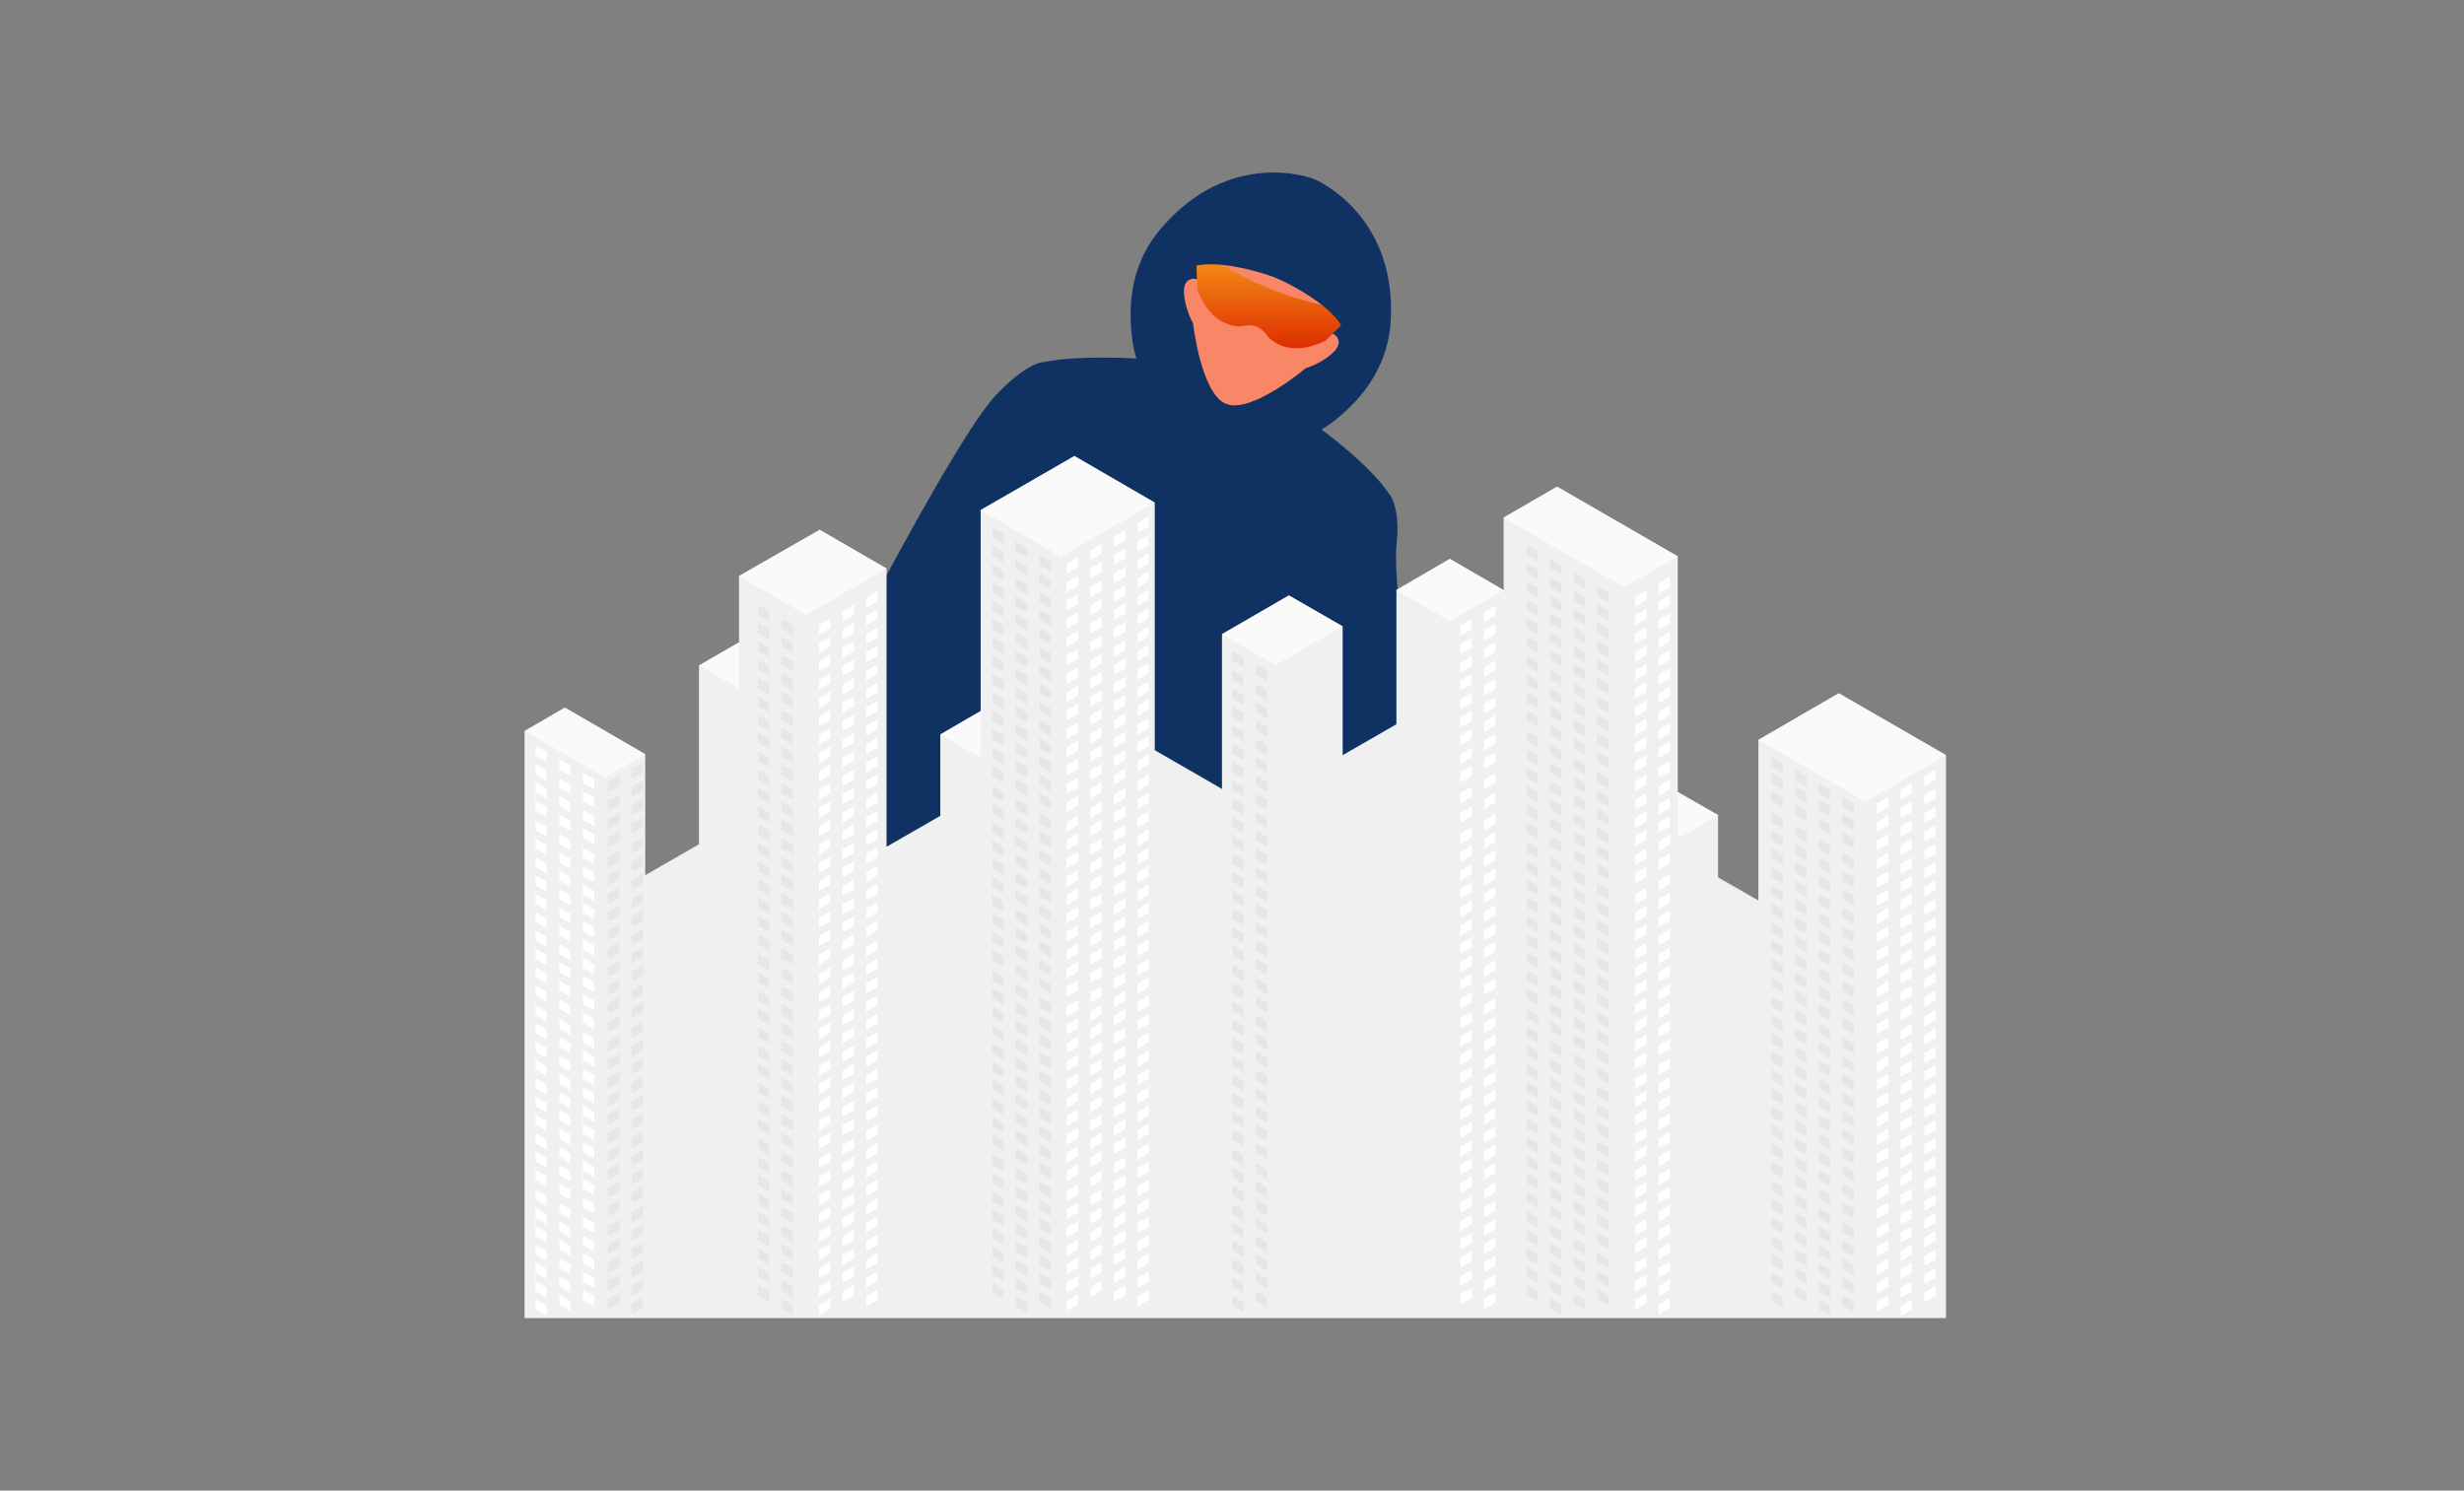
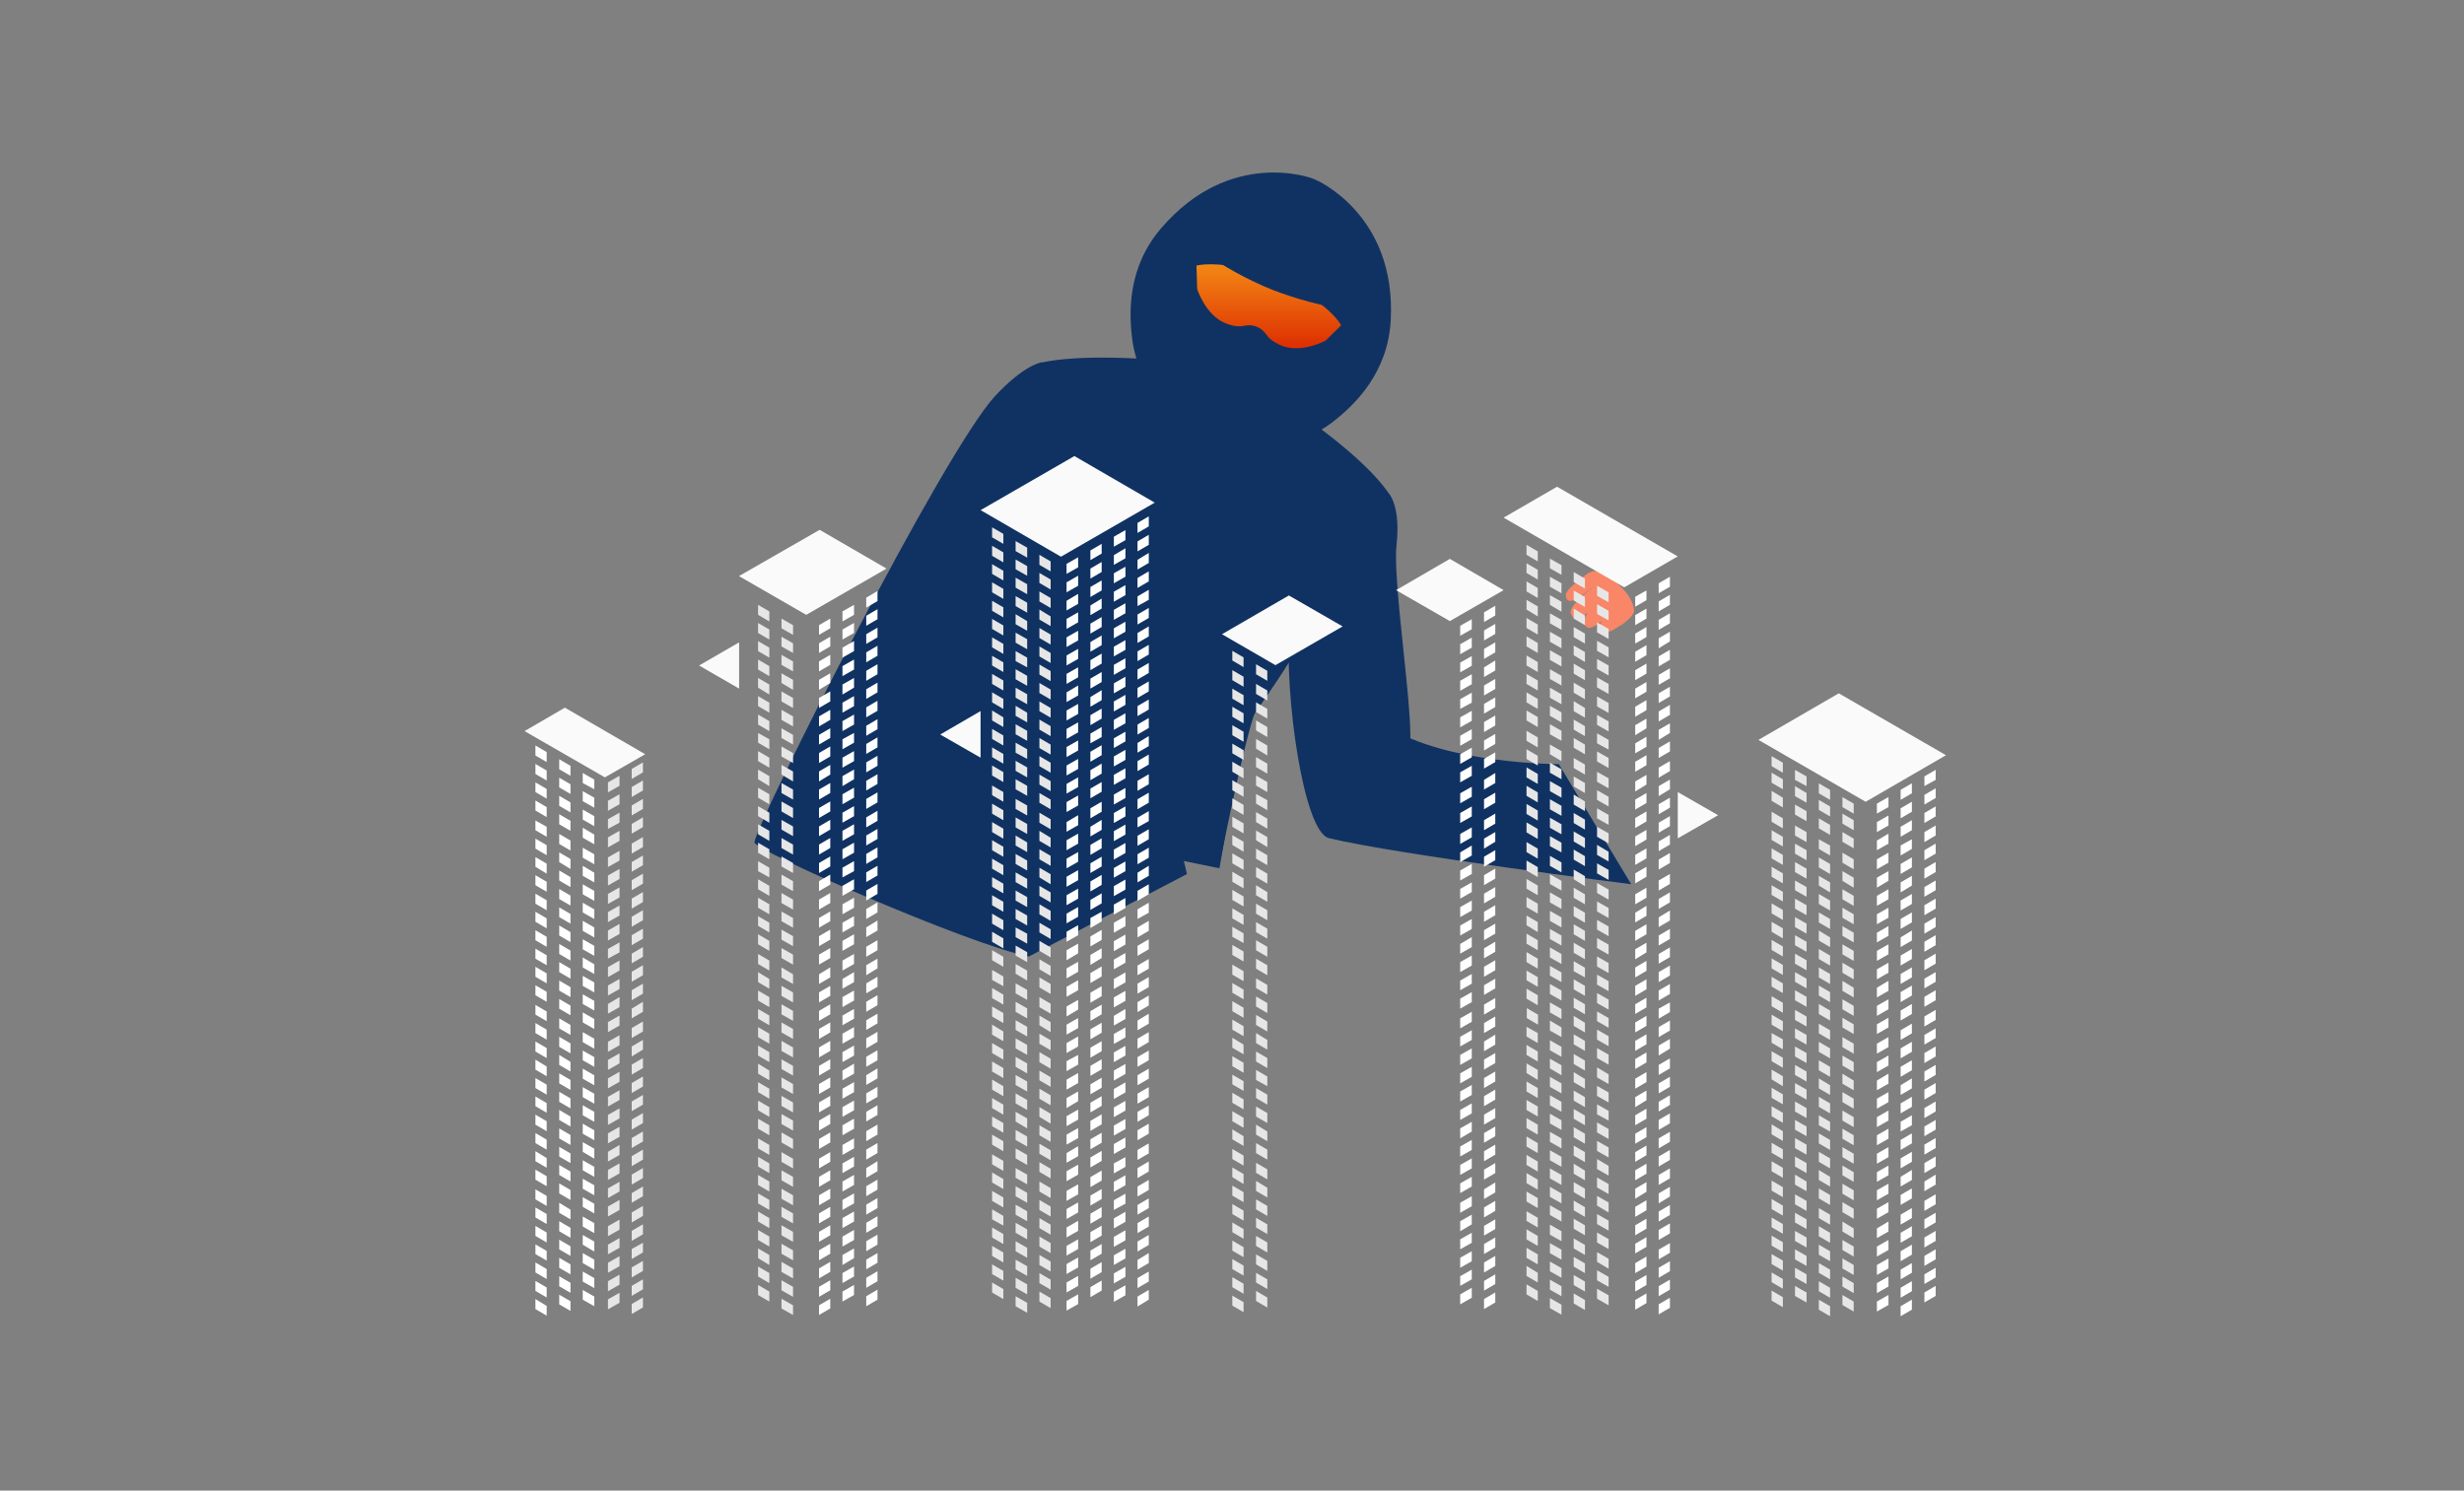
<svg xmlns="http://www.w3.org/2000/svg" width="357" height="216" fill="none">
  <rect width="100%" height="100%" fill="#808080" stroke="none" />
  <g clip-path="url(#a)">
    <rect x="166.961" y="33.441" width="29.073" height="30.011" rx="14.537" fill="#103262" />
-     <path d="M216.751 97.313c1.686-2.153 1.937-4.807 2.762-7.067.43-1.148.646-2.44 1.327-3.444.861-1.256 1.973-2.475 2.906-3.229 1.184-1.004 2.367-.394 1.865.395-.215.323-.358 1.614-1.255 2.583-.359.394-1.758 1.865-.754 2.44.682.358 1.22.179 1.651-.216-.969 3.121-1.471 6.457-1.938 9.757-2.654.682-6.17 1.507-6.887 1.938-1.256-1.292 1.901-2.368.323-3.157Z" fill="#F88667" />
    <path d="m186.26 58.562-.108.035a14.099 14.099 0 0 1-15.21-6.062l-.036-.108s-12.842-1.435-19.981.108c0 0-1.65 11.12-6.027 22.42l-3.623 28.232-1.65 15.031 37.057 7.605 2.905-16.788c.395-2.296 1.328-4.413 2.655-6.314a172.898 172.898 0 0 0 11.515-18.761c3.803-7.14 7.498-12.412 7.498-12.412-4.126-6.027-14.995-12.986-14.995-12.986Z" fill="#103262" />
    <path d="M150.928 52.5s-2.475.287-6.744 4.879c-7.497 8.071-34.448 61.51-34.879 64.667-.143 1.148 30.969 14.801 39.758 16.559l22.913-11.948s-17.21-72.866-21.048-74.157Z" fill="#103262" />
    <path d="M143.176 101.785c-.179-1.184-.323-2.403-.502-3.623-.215-.215-.467-.43-.682-.646l2.547-19.91c1.543-2.726 3.516-5.237 5.238-7.784a23.345 23.345 0 0 0 2.367-4.304c0 .107 0 .25-.036.358-.968 4.305.108 8.79 2.081 12.735.61 1.22 1.22 2.404 1.829 3.623 2.476 4.771 6.673 9.722 12.305 10.547.502.072 1.004.107 1.506.143h.072c3.049.718 6.421.43 9.578-.86 3.839-1.543 7.677-3.265 11.228-5.346.216.43.467.897.682 1.328a180.404 180.404 0 0 1-9.219 14.528s0 .036-.036.036c-1.327 1.901-5.525 23.102-5.525 23.102l-34.402-7.067c.574-8.538 1.256-16.752.969-16.86Z" fill="#103262" />
-     <path d="M193.909 49.24c-.646-1.83-2.87-.324-2.87-.324s4.986-6.887 4.412-11.013c-.61-4.125-7.605-4.878-7.605-4.878s-5.596-4.27-8.86-1.722c-3.265 2.583-4.413 11.013-4.413 11.013s-.574-2.619-2.296-1.758c-1.722.897.036 5.524.574 6.242 0 0 1.148 10.295 4.807 11.73 3.659 1.471 11.551-5.201 11.551-5.201.825-.108 5.309-2.26 4.7-4.09Z" fill="#F88667" />
    <path d="M184.251 41.956c-3.193-1.29-6.852-3.192-10.978-6.134l.18 6.063s1.184 3.766 4.089 4.95c1.328.538 2.189.502 2.87.359 1.112-.251 2.332.251 2.978 1.184.394.574 1.004 1.184 2.331 1.722 2.906 1.148 6.35-.754 6.35-.754l4.34-4.268c-4.986-.682-8.932-1.866-12.16-3.122Z" fill="url(#b)" />
    <path d="M201.502 46.366c.79-15.281-10.726-20.304-11.12-20.411-.359-.215-12.161-4.52-22.134 7.103-4.878 5.667-4.771 12.232-4.125 16.645.646 4.376 6.062 17.218 9.291 18.582h.036c3.3 1.22 16.071-4.34 19.551-7.067 3.515-2.69 8.107-7.354 8.501-14.852ZM173.45 68.285c-.144-.754-4.7-24.717-2.619-28.232 2.117-3.587 11.659-.718 13.847.143 2.188.861 11.085 5.417 10.152 9.435-.933 4.018-20.77 18.223-21.38 18.654ZM225.855 110.731l10.481 17.398s-34.03-4.307-43.787-6.675c-3.695-.897-6.457-20.663-5.74-30.6.144-2.152 8.251-21.093 14.457-19.299 0 0 1.686 1.83 1.076 7.354-.861 8.036 5.802 42.545-1.327 26.331 8.386 5.491 24.84 5.491 24.84 5.491Z" fill="#103262" />
    <path d="M236.76 88.483c-.215-2.547-3.157-4.664-4.735-5.525-1.184-.61-2.045.108-3.336 1.184-.897.717-1.758 1.47-1.83 2.045.108 2.367 3.157-.682 4.054-1.184 0 0-3.551 2.618-3.336 3.766.502 2.404 3.623-1.076 4.52-1.686-.933.467-2.332 1.866-2.368 2.332-.61.682 0 1.328.18 1.471 1.004.646 3.659-2.296 3.659-2.296-.467.502-2.583 1.794-1.364 2.726.861.646 1.686-.179 2.225-.466 1.04-.538 2.367-1.758 2.331-2.367Z" fill="#F88667" />
-     <path d="M281.946 191.003v-81.572l-15.535-8.968-11.641 6.749v23.28l-5.842-3.351v-9.014l-5.843-3.351V80.625l-17.483-10.1-7.745 4.484v10.507l-7.791-4.529-7.745 4.53v19.43l-7.79 4.484v-18.66l-7.79-4.484-9.693 5.616v22.42l-9.738-5.617V72.835l-11.64-6.75-13.588 7.837v29.123l-5.843 3.397v11.776l-7.79 4.484v-40.31l-9.693-5.617-11.685 6.703v9.602l-5.798 3.352v25.907l-7.79 4.484v-17.528l-11.64-6.748L76 105.944v85.059h205.946Z" fill="#F0F0F0" />
    <path d="m211.562 151.642 1.676-.951v-1.404l-1.676.951v1.404ZM211.562 156.988l1.676-.951v-1.449l-1.676.951v1.449ZM211.562 149.016l1.676-.951v-1.45l-1.676.951v1.45ZM211.562 146.164l1.676-.951v-1.449l-1.676.951v1.449ZM211.562 154.318l1.676-.951v-1.449l-1.676.951v1.449ZM211.562 135.568l1.676-.951v-1.449l-1.676.951v1.449ZM211.562 132.895l1.676-.951v-1.45l-1.676.951v1.45ZM211.562 138.193l1.676-.951v-1.449l-1.676.996v1.404ZM211.562 143.494l1.676-.951v-1.404l-1.676.951v1.404ZM211.562 140.863l1.676-.951v-1.449l-1.676.951v1.449ZM211.562 164.959l1.676-.996v-1.404l-1.676.951v1.449ZM211.562 178.414l1.676-.996v-1.404l-1.676.951v1.449ZM211.562 172.885l1.676-.952v-1.404l-1.676.951v1.405ZM211.562 175.74l1.676-.951v-1.449l-1.676.951v1.449ZM211.562 183.711l1.676-.951v-1.449l-1.676.951v1.449ZM211.562 181.039l1.676-.951v-1.449l-1.676.951v1.449ZM211.562 162.289l1.676-.951v-1.449l-1.676.951v1.449ZM211.562 170.258l1.676-.951v-1.45l-1.676.952v1.449ZM211.562 159.617l1.676-.951v-1.449l-1.676.951v1.449ZM211.562 130.219l1.676-.952v-1.404l-1.676.951v1.405ZM211.562 167.586l1.676-.951v-1.449l-1.676.951v1.449ZM211.562 97.427l1.676-.95v-1.405l-1.676.951v1.404ZM211.562 94.8l1.676-.95V92.4l-1.676.951v1.45ZM211.562 92.131l1.676-.951v-1.45l-1.676.952v1.449ZM215.016 184.395l1.63-.951v-1.45l-1.63.951v1.45ZM215.016 181.715l1.63-.951v-1.45l-1.63.952v1.449ZM215.016 187.019l1.63-.951v-1.404l-1.63.951v1.404ZM215.016 189.69l1.63-.952v-1.449l-1.63.951v1.45ZM211.562 186.338l1.676-.952v-1.404l-1.676.952v1.404ZM211.562 105.402l1.676-.951v-1.449l-1.676.951v1.449ZM211.562 119.258l1.676-.951v-1.45l-1.676.952v1.449ZM211.562 116.404l1.676-.951v-1.449l-1.676.951v1.449ZM211.562 122.293l1.676-.951v-1.449l-1.676.951v1.449ZM211.562 113.371l1.676-.951v-1.449l-1.676.951v1.449ZM211.562 124.922l1.676-.951v-1.45l-1.676.997v1.404ZM211.562 127.594l1.676-.951v-1.45l-1.676.952v1.449ZM211.562 100.098l1.676-.951v-1.45l-1.676.951v1.45ZM211.562 102.726l1.676-.906v-1.449l-1.676.951v1.404ZM211.562 110.697l1.676-.951v-1.404l-1.676.951v1.404ZM211.562 108.068l1.676-.951v-1.449l-1.676.951v1.449ZM240.32 99.242l1.631-.95v-1.45l-1.631.95v1.45ZM240.32 147.613l1.631-.951v-1.404l-1.631.906v1.449ZM240.32 144.984l1.631-.951v-1.449l-1.631.951v1.449ZM240.32 142.313l1.631-.952v-1.449l-1.631.951v1.45ZM240.32 150.283l1.631-.951v-1.449l-1.631.951v1.449ZM240.32 152.953l1.631-.996v-1.404l-1.631.951v1.449ZM240.32 126.008l1.631-.951v-1.45l-1.631.952v1.449ZM240.32 131.713l1.631-.951v-1.45l-1.631.952v1.449ZM240.32 139.642l1.631-.951v-1.404l-1.631.951v1.404ZM240.32 129.043l1.631-.951v-1.449l-1.631.951v1.449ZM240.32 134.34l1.631-.951v-1.45l-1.631.997v1.404ZM240.32 155.768l1.631-.951v-1.45l-1.631.951v1.45ZM240.32 137.014l1.631-.951v-1.45l-1.631.951v1.45ZM240.32 177.01l1.631-.951v-1.45l-1.631.952v1.449ZM240.32 174.379l1.631-.996v-1.404l-1.631.951v1.449ZM240.32 182.49l1.631-.951v-1.404l-1.631.951v1.404ZM240.32 171.705l1.631-.951v-1.449l-1.631.951v1.449ZM240.32 179.68l1.631-.951v-1.45l-1.631.951v1.45ZM240.32 163.736l1.631-.951v-1.449l-1.631.951v1.449ZM240.32 169.035l1.631-.951v-1.449l-1.631.951v1.449ZM240.32 161.064l1.631-.951v-1.404l-1.631.951v1.404ZM240.32 158.44l1.631-.952v-1.449l-1.631.951v1.45ZM240.32 166.41l1.631-.951v-1.449l-1.631.951v1.449ZM240.32 101.869l1.631-.951v-1.404l-1.631.951v1.404ZM240.32 85.97l1.631-.95v-1.45l-1.631.952v1.449ZM240.32 123.338l1.631-.952v-1.404l-1.631.952v1.404ZM240.32 88.596l1.631-.951v-1.45l-1.631.952v1.449ZM240.32 93.944l1.631-.997v-1.404l-1.631.951v1.45ZM240.32 91.268l1.631-.951v-1.45l-1.631.951v1.45ZM240.32 115.367l1.631-.996v-1.404l-1.631.951v1.449ZM240.32 112.692l1.631-.952v-1.449l-1.631.951v1.45ZM240.32 120.664l1.631-.951v-1.449l-1.631.951v1.449ZM240.32 117.992l1.631-.951v-1.449l-1.631.951v1.449ZM240.32 96.565l1.631-.952v-1.449l-1.631.951v1.45ZM240.32 109.838l1.631-.951v-1.449l-1.631.951v1.449ZM211.562 189.01l1.676-.951v-1.45l-1.676.952v1.449ZM215.016 179.047l1.63-.952v-1.404l-1.63.952v1.404ZM240.32 104.541l1.631-.951v-1.449l-1.631.951v1.449ZM240.32 107.211l1.631-.996v-1.404l-1.631.951v1.449ZM154.531 91.133l1.676-.951v-1.45l-1.676.952v1.449ZM154.531 128.498l1.676-.951v-1.449l-1.676.951v1.449ZM154.531 133.799l1.676-.952v-1.404l-1.676.952v1.404ZM154.531 141.774l1.676-.952v-1.449l-1.676.951v1.45ZM154.531 136.469l1.676-.951v-1.45l-1.676.952v1.449ZM154.531 139.143l1.676-.997v-1.404l-1.676.951v1.45ZM154.531 131.172l1.676-.951v-1.45l-1.676.952v1.449ZM154.531 112.375l1.676-.951v-1.449l-1.676.951v1.449ZM154.531 115.002l1.676-.951v-1.405l-1.676.952v1.404ZM154.531 117.672l1.676-.951v-1.45l-1.676.952v1.449ZM154.531 120.527l1.676-.951v-1.449l-1.676.996v1.404ZM154.531 123.203l1.676-.951v-1.449l-1.676.951v1.449ZM154.531 125.828l1.676-.951v-1.404l-1.676.951v1.404ZM154.531 160.565l1.676-.997v-1.404l-1.676.951v1.45ZM154.531 163.193l1.676-.951v-1.449l-1.676.951v1.449ZM154.531 165.867l1.676-.951v-1.449l-1.676.951v1.449ZM154.531 168.494l1.676-.951v-1.449l-1.676.996v1.404ZM154.531 157.895l1.676-.951v-1.45l-1.676.951v1.45ZM154.531 152.594l1.676-.951v-1.45l-1.676.952v1.449ZM154.531 149.924l1.676-.951v-1.45l-1.676.952v1.449ZM154.531 155.22l1.676-.951v-1.404l-1.676.906v1.449ZM154.531 147.297l1.676-.996v-1.405l-1.676.952v1.449ZM154.531 144.443l1.676-.951v-1.449l-1.676.951v1.449ZM154.531 171.164l1.676-.951v-1.449l-1.676.951v1.449ZM157.984 187.965l1.631-.951v-1.45l-1.631.952v1.449ZM154.531 109.703l1.676-.951v-1.449l-1.676.951v1.449ZM157.984 185.295l1.631-.951v-1.449l-1.631.951v1.449ZM157.984 177.324l1.631-.951v-1.449l-1.631.951v1.449ZM157.984 179.998l1.631-.951v-1.449l-1.631.951v1.449ZM157.984 182.625l1.631-.951v-1.404l-1.631.951v1.404ZM154.531 83.162l1.676-.95v-1.45l-1.676.95v1.45ZM154.531 101.733l1.676-.952v-1.449l-1.676.996v1.405ZM154.531 99.102l1.676-.952v-1.449l-1.676.951v1.45ZM154.531 107.076l1.676-.951v-1.449l-1.676.951v1.449ZM154.531 104.406l1.676-.951v-1.449l-1.676.951v1.449ZM154.531 96.432l1.676-.951v-1.45l-1.676.951v1.45ZM154.531 88.46l1.676-.952v-1.45l-1.676.997v1.404ZM154.531 93.758l1.676-.952v-1.404l-1.676.951v1.405ZM154.531 85.832l1.676-.951v-1.45l-1.676.952v1.45ZM240.32 185.16l1.631-.951v-1.449l-1.631.951v1.449ZM215.016 133.572l1.63-.951v-1.449l-1.63.951v1.449ZM215.016 136.242l1.63-.951v-1.449l-1.63.951v1.449ZM154.531 174.02l1.676-.951v-1.45l-1.676.951v1.45ZM215.016 141.543l1.63-.951v-1.449l-1.63.951v1.449ZM215.016 144.174l1.63-.952v-1.404l-1.63.952v1.404ZM215.016 147.024l1.63-.952v-1.449l-1.63.951v1.45ZM215.016 125.596l1.63-.951v-1.45l-1.63.951v1.45ZM215.016 122.973l1.63-.997v-1.404l-1.63.951v1.45ZM215.016 120.299l1.63-.951v-1.45l-1.63.952v1.449ZM215.016 128.27l1.63-.951v-1.45l-1.63.951v1.45ZM215.016 130.902l1.63-.951v-1.404l-1.63.951v1.404ZM215.016 168.27l1.63-.951v-1.45l-1.63.951v1.45ZM215.016 149.699l1.63-.951v-1.449l-1.63.951v1.449ZM215.016 170.94l1.63-.952v-1.449l-1.63.951v1.45ZM215.016 162.969l1.63-.951v-1.45l-1.63.952v1.449ZM215.016 173.746l1.63-.951v-1.449l-1.63.996v1.404ZM215.016 165.595l1.63-.951v-1.404l-1.63.951v1.404ZM215.016 152.324l1.63-.951v-1.449l-1.63.996v1.404ZM215.016 160.293l1.63-.951v-1.449l-1.63.951v1.449ZM215.016 154.994l1.63-.951v-1.449l-1.63.951v1.449ZM215.016 157.668l1.63-.951v-1.449l-1.63.951v1.449ZM215.016 138.869l1.63-.951v-1.449l-1.63.951v1.449ZM154.531 189.916l1.676-.951v-1.404l-1.676.951v1.404ZM154.531 187.289l1.676-.951v-1.449l-1.676.951v1.449ZM215.016 176.418l1.63-.951v-1.449l-1.63.951v1.449ZM215.016 117.268l1.63-.951v-1.45l-1.63.951v1.45ZM154.531 179.315l1.676-.952v-1.449l-1.676.951v1.45ZM154.531 181.945l1.676-.951v-1.404l-1.676.951v1.404ZM154.531 184.619l1.676-.951v-1.449l-1.676.951v1.449ZM154.531 176.645l1.676-.951v-1.45l-1.676.951v1.45ZM215.016 106.08l1.63-.951v-1.449l-1.63.951v1.449ZM215.016 108.752l1.63-.951v-1.449l-1.63.951v1.449ZM215.016 111.377l1.63-.951v-1.405l-1.63.952v1.404ZM215.016 114.414l1.63-.951v-1.449l-1.63.996v1.404ZM215.016 103.408l1.63-.951v-1.404l-1.63.951v1.404ZM215.016 92.807l1.63-.951v-1.45l-1.63.951v1.45ZM215.016 95.483l1.63-.952v-1.449l-1.63.951v1.45ZM215.016 90.136l1.63-.95V87.78l-1.63.951v1.404ZM215.016 100.781l1.63-.95v-1.45l-1.63.951v1.449ZM215.016 98.11l1.63-.952V95.71l-1.63.996v1.404ZM271.938 184.754l1.675-.951v-1.449l-1.675.951v1.449ZM240.32 187.83l1.631-.951v-1.449l-1.631.951v1.449ZM275.375 171.938l1.631-.952v-1.449l-1.631.997v1.404ZM275.375 177.459l1.631-.951v-1.449l-1.631.951v1.449ZM275.375 169.305l1.631-.951v-1.45l-1.631.951v1.45ZM275.375 180.088l1.631-.951v-1.449l-1.631.951v1.449ZM275.375 163.963l1.631-.906v-1.45l-1.631.952v1.404ZM275.375 156.039l1.631-.951v-1.449l-1.631.951v1.449ZM275.375 158.664l1.631-.951v-1.449l-1.631.996v1.404ZM275.375 161.336l1.631-.951v-1.449l-1.631.951v1.449ZM275.375 182.76l1.631-.951v-1.45l-1.631.952v1.449ZM275.375 188.055l1.631-.951v-1.45l-1.631.951v1.45ZM275.375 190.731l1.631-.952v-1.449l-1.631.951v1.45ZM275.375 185.385l1.631-.952v-1.404l-1.631.951v1.405ZM275.375 153.365l1.631-.951v-1.449l-1.631.951v1.449ZM275.375 166.635l1.631-.951v-1.45l-1.631.952v1.449ZM275.375 150.693l1.631-.951v-1.404l-1.631.951v1.404ZM275.375 118.578l1.631-.951v-1.449l-1.631.951v1.449ZM275.375 121.252l1.631-.951v-1.449l-1.631.951v1.449ZM275.375 115.908l1.631-.951v-1.449l-1.631.951v1.449ZM275.375 139.914l1.631-.951v-1.449l-1.631.951v1.449ZM275.375 123.969l1.631-.952v-1.404l-1.631.906v1.45ZM275.375 142.584l1.631-.951v-1.449l-1.631.951v1.449ZM275.375 147.883l1.631-.951v-1.45l-1.631.952v1.449ZM275.375 145.213l1.631-.951v-1.45l-1.631.952v1.449ZM275.375 137.242l1.631-.951v-1.449l-1.631.996v1.404ZM275.375 126.645l1.631-.951v-1.45l-1.631.951v1.45ZM275.375 129.317l1.631-.997v-1.404l-1.631.951v1.45ZM275.375 131.942l1.631-.952v-1.449l-1.631.951v1.45ZM275.375 134.613l1.631-.951v-1.449l-1.631.951v1.449ZM271.938 168.629l1.675-.951v-1.449l-1.675.951v1.449ZM271.938 182.082l1.675-.951v-1.449l-1.675.951v1.449ZM157.984 174.699l1.631-.951v-1.449l-1.631.951v1.449ZM271.938 190.051l1.675-.951v-1.45l-1.675.952v1.449ZM271.938 176.604l1.675-.952v-1.449l-1.675.951v1.45ZM271.938 173.928l1.675-.951v-1.45l-1.675.951v1.45ZM271.938 179.41l1.675-.951v-1.449l-1.675.996v1.404ZM271.938 171.254l1.675-.951v-1.405l-1.675.952v1.404ZM271.938 187.379l1.675-.951v-1.449l-1.675.951v1.449ZM271.938 165.957l1.675-.951v-1.449l-1.675.951v1.449ZM271.938 125.963l1.675-.951v-1.45l-1.675.952v1.449ZM271.938 123.203l1.675-.951v-1.449l-1.675.996v1.404ZM271.938 131.262l1.675-.951v-1.45l-1.675.951v1.45ZM271.938 133.934l1.675-.951v-1.45l-1.675.951v1.45ZM271.938 117.902l1.675-.951v-1.449l-1.675.951v1.449ZM271.938 136.558l1.675-.951v-1.404l-1.675.951v1.404ZM271.938 120.574l1.675-.951v-1.449l-1.675.951v1.449ZM271.938 128.633l1.675-.997v-1.404l-1.675.952v1.449ZM271.938 155.356l1.675-.952v-1.449l-1.675.951v1.45ZM271.938 157.984l1.675-.951v-1.449l-1.675.996v1.404ZM271.938 160.654l1.675-.951v-1.449l-1.675.951v1.449ZM271.938 152.684l1.675-.951v-1.45l-1.675.951v1.45ZM271.938 163.328l1.675-.951v-1.449l-1.675.951v1.449ZM271.938 149.834l1.675-.951v-1.404l-1.675.951v1.404ZM271.938 141.908l1.675-.951v-1.449l-1.675.951v1.449ZM271.938 144.533l1.675-.951v-1.449l-1.675.996v1.404ZM271.938 147.205l1.675-.951v-1.449l-1.675.951v1.449ZM271.938 139.238l1.675-.951v-1.449l-1.675.951v1.449ZM275.375 174.609l1.631-.951v-1.449l-1.631.951v1.449ZM236.922 146.929l1.63-.951v-1.404l-1.63.951v1.404ZM236.922 144.309l1.63-.951v-1.45l-1.63.951v1.45ZM236.922 149.608l1.63-.952v-1.449l-1.63.951v1.45ZM236.922 152.277l1.63-.951v-1.449l-1.63.951v1.449ZM236.922 125.332l1.63-.951v-1.449l-1.63.951v1.449ZM236.922 139.006l1.63-.996v-1.405l-1.63.952v1.449ZM236.922 131.037l1.63-.951v-1.449l-1.63.951v1.449ZM236.922 154.904l1.63-.951v-1.449l-1.63.951v1.449ZM236.922 128.002l1.63-.951v-1.449l-1.63.951v1.449ZM236.922 133.664l1.63-.951v-1.449l-1.63.996v1.404ZM236.922 136.334l1.63-.951v-1.449l-1.63.951v1.449ZM236.922 141.637l1.63-.951v-1.45l-1.63.951v1.45ZM236.922 173.699l1.63-.996v-1.404l-1.63.951v1.449ZM236.922 171.029l1.63-.951v-1.449l-1.63.951v1.449ZM236.922 176.328l1.63-.951v-1.449l-1.63.951v1.449ZM236.922 181.629l1.63-.951v-1.405l-1.63.952v1.404ZM236.922 179l1.63-.951V176.6l-1.63.951V179ZM236.922 160.43l1.63-.997v-1.404l-1.63.951v1.45ZM236.922 157.758l1.63-.951v-1.45l-1.63.952v1.449ZM236.922 163.059l1.63-.951v-1.45l-1.63.951v1.45ZM236.922 168.353l1.63-.951v-1.404l-1.63.951v1.404ZM236.922 165.733l1.63-.952v-1.449l-1.63.951v1.45ZM236.922 90.59l1.63-.951v-1.45l-1.63.952v1.449ZM236.922 184.484l1.63-.951v-1.449l-1.63.951v1.449ZM240.32 190.459l1.631-.951v-1.449l-1.631.951v1.449ZM236.922 93.262l1.63-.951v-1.45l-1.63.951v1.45ZM236.922 122.609l1.63-.951v-1.404l-1.63.951v1.404ZM236.922 114.688l1.63-.997v-1.404l-1.63.951v1.45ZM236.922 111.832l1.63-.951v-1.449l-1.63.951v1.449ZM236.922 117.313l1.63-.952v-1.449l-1.63.951v1.45ZM236.922 109.162l1.63-.951v-1.449l-1.63.951v1.449ZM236.922 119.983l1.63-.952v-1.449l-1.63.951v1.45ZM236.922 98.563l1.63-.951v-1.45l-1.63.951v1.45ZM236.922 95.889l1.63-.951v-1.45l-1.63.951v1.45ZM236.922 101.187l1.63-.951v-1.404l-1.63.951v1.404ZM236.922 103.859l1.63-.951v-1.449l-1.63.951v1.449ZM236.922 106.535l1.63-.996v-1.404l-1.63.951v1.449ZM236.922 87.918l1.63-.951v-1.404l-1.63.905v1.45ZM278.82 156.719l1.631-.951v-1.45l-1.631.952v1.449ZM278.82 140.594l1.631-.951v-1.45l-1.631.952v1.449ZM278.82 162.018l1.631-.951v-1.45l-1.631.951v1.45ZM278.82 164.644l1.631-.951v-1.404l-1.631.951v1.404ZM278.82 167.315l1.631-.952v-1.449l-1.631.951v1.45ZM278.82 154.043l1.631-.951v-1.449l-1.631.951v1.449ZM278.82 143.222l1.631-.951v-1.404l-1.631.951v1.404ZM278.82 151.371l1.631-.951v-1.404l-1.631.951v1.404ZM278.82 145.895l1.631-.951v-1.45l-1.631.951v1.45ZM278.82 148.744l1.631-.951v-1.449l-1.631.951v1.449ZM278.82 159.344l1.631-.951v-1.45l-1.631.952v1.449ZM278.82 186.064l1.631-.951v-1.404l-1.631.951v1.404ZM278.82 169.986l1.631-.951v-1.449l-1.631.951v1.449ZM278.82 183.44l1.631-.952v-1.449l-1.631.951v1.45ZM278.82 188.738l1.631-.951v-1.449l-1.631.951v1.449ZM278.82 172.613l1.631-.951v-1.449l-1.631.996v1.404ZM278.82 175.465l1.631-.951v-1.45l-1.631.952v1.449ZM236.922 187.154l1.63-.951v-1.449l-1.63.951v1.449ZM278.82 180.77l1.631-.951v-1.45l-1.631.951v1.45ZM278.82 178.094l1.631-.952v-1.404l-1.631.951v1.405ZM278.82 137.918l1.631-.951v-1.449l-1.631.951v1.449ZM236.922 189.779l1.63-.951v-1.404l-1.63.951v1.404ZM278.82 129.947l1.631-.951v-1.404l-1.631.951v1.404ZM278.82 127.322l1.631-.951v-1.449l-1.631.951v1.449ZM278.82 124.651l1.631-.952v-1.449l-1.631.951v1.45ZM278.82 132.619l1.631-.951v-1.449l-1.631.951v1.449ZM278.82 135.291l1.631-.951v-1.449l-1.631.951v1.449ZM278.82 113.912l1.631-.906v-1.449l-1.631.951v1.404ZM278.82 122.024l1.631-.952v-1.449l-1.631.951v1.45ZM278.82 116.588l1.631-.952v-1.404l-1.631.952v1.404ZM278.82 119.258l1.631-.951v-1.45l-1.631.952v1.449ZM84.43 174.881l1.675.951v-1.404l-1.675-.951v1.404ZM125.508 98.653l1.63-.952v-1.449l-1.63.951v1.45ZM125.508 101.277l1.63-.951v-1.404l-1.63.951v1.404ZM125.508 95.979l1.63-.951v-1.45l-1.63.951v1.45ZM125.508 103.949l1.63-.951v-1.449l-1.63.951v1.449ZM125.508 106.621l1.63-.951v-1.449l-1.63.951v1.449ZM125.508 109.252l1.63-.951v-1.449l-1.63.951v1.449ZM77.578 184.389l1.63.951v-1.449l-1.63-.952v1.45ZM77.578 189.69l1.63.951v-1.404l-1.63-.997v1.45ZM77.578 187.061l1.63.951v-1.45l-1.63-.951v1.45ZM125.508 90.68l1.63-.951v-1.45l-1.63.951v1.45ZM125.508 93.306l1.63-.95V90.95l-1.63.951v1.404ZM125.508 130.488l1.63-.951v-1.449l-1.63.951v1.449ZM125.508 111.922l1.63-.951v-1.45l-1.63.952v1.449ZM125.508 133.168l1.63-.951v-1.449l-1.63.951v1.449ZM125.508 135.793l1.63-.951v-1.449l-1.63.996v1.404ZM125.508 125.192l1.63-.952v-1.449l-1.63.951v1.45ZM125.508 127.818l1.63-.951v-1.404l-1.63.951v1.404ZM125.508 114.551l1.63-.952v-1.404l-1.63.951v1.405ZM125.508 117.223l1.63-.951v-1.45l-1.63.951v1.45ZM125.508 122.52l1.63-.951v-1.45l-1.63.951v1.45ZM125.508 119.893l1.63-.951v-1.45l-1.63.951v1.45ZM77.578 181.719l1.63.951v-1.404l-1.63-.952v1.405ZM77.578 144.215l1.63.951v-1.449l-1.63-.951v1.449ZM77.578 138.916l1.63.951v-1.449l-1.63-.951v1.449ZM77.578 141.541l1.63.951v-1.449l-1.63-.951v1.449ZM125.508 138.645l1.63-.951v-1.45l-1.63.951v1.45ZM77.578 147.023l1.63.951v-1.404l-1.63-.951v1.404ZM77.578 133.572l1.63.952v-1.45l-1.63-.951v1.449ZM77.578 128.272l1.63.951v-1.45l-1.63-.951v1.45ZM77.578 136.246l1.63.951v-1.449l-1.63-.951v1.449ZM77.578 130.947l1.63.952v-1.45l-1.63-.951v1.449ZM77.578 152.369l1.63.951v-1.449l-1.63-.951v1.449ZM77.578 149.697l1.63.952v-1.45l-1.63-.951v1.449ZM77.578 168.264l1.63.951v-1.404l-1.63-.997v1.45ZM77.578 125.599l1.63.997v-1.45l-1.63-.951v1.404ZM77.578 173.793l1.63.951v-1.449l-1.63-.951v1.449ZM77.578 176.418l1.63.951v-1.449l-1.63-.951v1.449ZM77.578 154.998l1.63.951v-1.404l-1.63-.996v1.449ZM77.578 179.092l1.63.951v-1.449l-1.63-.951v1.449ZM77.578 157.668l1.63.951v-1.449l-1.63-.951v1.449ZM77.578 160.293l1.63.951v-1.404l-1.63-.951v1.404ZM77.578 162.967l1.63.951v-1.449l-1.63-.951v1.449ZM77.578 165.639l1.63.951v-1.449l-1.63-.952v1.45ZM77.578 170.938l1.63.951v-1.45l-1.63-.951v1.45ZM122.062 116.541l1.676-.951v-1.449l-1.676.951v1.449ZM122.062 113.914l1.676-.996v-1.404l-1.676.951v1.449ZM122.062 119.217l1.676-.951v-1.45l-1.676.952v1.449ZM122.062 121.842l1.676-.951v-1.45l-1.676.952v1.449ZM122.062 124.514l1.676-.951v-1.45l-1.676.951v1.45ZM122.062 100.641l1.676-.997V98.24l-1.676.951v1.45ZM125.508 141.317l1.63-.997v-1.404l-1.63.951v1.45ZM122.062 111.24l1.676-.951v-1.449l-1.676.951v1.449ZM122.062 127.142l1.676-.906v-1.449l-1.676.951v1.404ZM122.062 108.572l1.676-.951v-1.404l-1.676.906v1.449ZM122.062 105.943l1.676-.951v-1.449l-1.676.951v1.449ZM122.062 148.564l1.676-.951v-1.404l-1.676.951v1.404ZM122.062 143.268l1.676-.951v-1.45l-1.676.997v1.404ZM122.062 145.938l1.676-.952v-1.449l-1.676.951v1.45ZM122.062 97.975l1.676-.951v-1.45l-1.676.951v1.45ZM122.062 151.236l1.676-.951v-1.449l-1.676.951v1.449ZM122.062 153.908l1.676-.951v-1.449l-1.676.951v1.449ZM122.062 132.484l1.676-.951v-1.449l-1.676.951v1.449ZM122.062 129.813l1.676-.952v-1.449l-1.676.951v1.45ZM122.062 135.113l1.676-.951v-1.404l-1.676.951v1.404ZM122.062 140.639l1.676-.951v-1.45l-1.676.951v1.45ZM122.062 137.783l1.676-.951v-1.449l-1.676.951v1.449ZM122.062 103.272l1.676-.952v-1.449l-1.676.951v1.45ZM125.508 168.037l1.63-.951v-1.449l-1.63.951v1.449ZM122.062 95.297l1.676-.951v-1.45l-1.676.952v1.449ZM125.508 162.513l1.63-.951v-1.404l-1.63.951v1.404ZM125.508 154.59l1.63-.951v-1.45l-1.63.952v1.449ZM125.508 165.365l1.63-.951v-1.449l-1.63.951v1.449ZM125.508 159.889l1.63-.951v-1.45l-1.63.951v1.45ZM125.508 146.613l1.63-.951v-1.449l-1.63.951v1.449ZM125.508 143.943l1.63-.951v-1.449l-1.63.951v1.449ZM125.508 149.246l1.63-.951v-1.404l-1.63.951v1.404ZM125.508 151.918l1.63-.951v-1.449l-1.63.951v1.449ZM125.508 157.215l1.63-.951v-1.45l-1.63.997v1.404ZM125.508 189.285l1.63-.951v-1.449l-1.63.951v1.449ZM125.508 186.613l1.63-.951v-1.449l-1.63.951v1.449ZM122.062 92.67l1.676-.951v-1.45l-1.676.952v1.449ZM125.508 183.935l1.63-.951v-1.404l-1.63.951v1.404ZM125.508 173.34l1.63-.951v-1.45l-1.63.952v1.449ZM125.508 170.668l1.63-.951v-1.449l-1.63.996v1.404ZM125.508 176.012l1.63-.951v-1.45l-1.63.951v1.45ZM125.508 178.639l1.63-.951v-1.45l-1.63.951v1.45ZM125.508 181.309l1.63-.951v-1.45l-1.63.951v1.45ZM84.43 169.578l1.675.951v-1.449l-1.675-.951v1.449ZM84.43 166.906l1.675.996v-1.449l-1.675-.951v1.404ZM84.43 164.279l1.675.952v-1.45l-1.675-.951v1.449ZM84.43 172.252l1.675.951v-1.449l-1.675-.951v1.449ZM84.43 177.733l1.675.951v-1.45l-1.675-.951v1.45ZM84.43 151.012l1.675.951v-1.449l-1.675-.952v1.45ZM84.43 180.359l1.675.997v-1.45l-1.675-.951v1.404ZM84.43 161.608l1.675.951v-1.45l-1.675-.951v1.45ZM84.43 153.636l1.675.952v-1.404l-1.675-.952v1.404ZM84.43 156.309l1.675.951v-1.449l-1.675-.952v1.45ZM84.43 158.981l1.675.951v-1.45l-1.675-.951v1.45ZM157.984 172.024l1.631-.952v-1.449l-1.631.951v1.45ZM84.43 183.029l1.675.952v-1.45l-1.675-.951v1.449ZM122.062 156.535l1.676-.951v-1.449l-1.676.996v1.404ZM84.43 185.703l1.675.951v-1.449l-1.675-.951v1.449ZM84.43 188.328l1.675.951v-1.404l-1.675-.951v1.404ZM84.43 148.154l1.675.952v-1.45l-1.675-.951v1.449ZM84.43 145.482l1.675.951v-1.404l-1.675-.951v1.404ZM84.43 116.092l1.675.951v-1.449l-1.675-.951v1.449ZM84.43 113.463l1.675.906v-1.404l-1.675-.951v1.449ZM84.43 134.887l1.675.951v-1.449l-1.675-.951v1.449ZM84.43 137.557l1.675.951v-1.449l-1.675-.952v1.45ZM84.43 132.217l1.675.951v-1.404l-1.675-.952v1.405ZM84.43 140.186l1.675.951v-1.404l-1.675-.997v1.45ZM84.43 142.858l1.675.951v-1.45l-1.675-.951v1.45ZM84.43 126.912l1.675.951v-1.404l-1.675-.996v1.449ZM84.43 121.389l1.675.951v-1.404l-1.675-.997v1.45ZM84.43 124.287l1.675.951v-1.449l-1.675-.951v1.449ZM84.43 118.762l1.675.951v-1.449l-1.675-.952v1.45ZM84.43 129.588l1.675.951v-1.449l-1.675-.951v1.449ZM81.023 151.688l1.631.951v-1.45l-1.63-.951v1.45ZM81.023 181.039l1.631.951v-1.404l-1.63-.951v1.404ZM81.023 186.385l1.631.951v-1.449l-1.63-.951v1.449ZM81.023 189.008l1.631.951v-1.404l-1.63-.951v1.404ZM81.023 178.412l1.631.951v-1.449l-1.63-.951v1.449ZM81.023 170.258l1.631.951v-1.449l-1.63-.951v1.449ZM81.023 172.932l1.631.951v-1.449l-1.63-.952v1.45ZM81.023 175.738l1.631.952v-1.404l-1.63-.997v1.449ZM77.578 114.777l1.63.951v-1.404l-1.63-.951v1.404ZM77.578 112.151l1.63.951v-1.45l-1.63-.951v1.45ZM77.578 117.449l1.63.952v-1.45l-1.63-.951v1.449ZM77.578 120.301l1.63.951v-1.45l-1.63-.906v1.405ZM77.578 109.475l1.63.951v-1.449l-1.63-.952v1.45ZM81.023 167.588l1.631.951v-1.404l-1.63-.951v1.404ZM81.023 183.711l1.631.951v-1.449l-1.63-.951v1.449ZM81.023 127.592l1.631.951v-1.449l-1.63-.951v1.449ZM81.023 124.922l1.631.996v-1.449l-1.63-.951v1.404ZM81.023 130.268l1.631.951v-1.449l-1.63-.952v1.45ZM81.023 132.89l1.631.952v-1.405l-1.63-.951v1.404ZM81.023 122.295l1.631.951v-1.449l-1.63-.951v1.449ZM81.023 135.563l1.631.951v-1.45l-1.63-.951v1.45ZM81.023 164.963l1.631.951v-1.449l-1.63-.951v1.449ZM81.023 119.438l1.631.951v-1.45l-1.63-.951v1.45ZM81.023 111.467l1.631.951v-1.449l-1.63-.951v1.449ZM81.023 116.768l1.631.951v-1.449l-1.63-.952v1.45ZM81.023 114.095l1.631.952v-1.404l-1.63-.952v1.404ZM81.023 154.315l1.631.951v-1.404l-1.63-.997v1.45ZM77.578 122.971l1.63.951v-1.449l-1.63-.952v1.45ZM81.023 156.986l1.631.952v-1.45l-1.63-.951v1.449ZM81.023 159.658l1.631.951v-1.449l-1.63-.951v1.449ZM81.023 138.236l1.631.952v-1.45l-1.63-.951v1.449ZM81.023 162.287l1.631.951v-1.449l-1.63-.951v1.449ZM81.023 140.861l1.631.952v-1.45l-1.63-.951v1.449ZM81.023 149.018l1.631.951v-1.449l-1.63-.952v1.45ZM81.023 143.537l1.631.951v-1.449l-1.63-.951v1.449ZM81.023 146.164l1.631.951v-1.404l-1.63-.951v1.404ZM161.383 129.858l1.676-.952v-1.449l-1.676.951v1.45ZM161.383 132.529l1.676-.951v-1.449l-1.676.951v1.449ZM161.383 135.158l1.676-.951v-1.449l-1.676.951v1.449ZM161.383 140.455l1.676-.951V138.1l-1.676.951v1.404ZM161.383 137.828l1.676-.951v-1.449l-1.676.951v1.449ZM161.383 119.258l1.676-.951v-1.45l-1.676.952v1.449ZM161.383 143.311l1.676-.951v-1.45l-1.676.951v1.45ZM161.383 116.586l1.676-.951v-1.449l-1.676.951v1.449ZM161.383 124.561l1.676-.951v-1.45l-1.676.951v1.45ZM161.383 121.887l1.676-.951v-1.45l-1.676.951v1.45ZM161.383 127.187l1.676-.951v-1.404l-1.676.951v1.404ZM161.383 145.984l1.676-.951v-1.449l-1.676.951v1.449ZM161.383 164.555l1.676-.951v-1.45l-1.676.951v1.45ZM161.383 161.879l1.676-.951v-1.405l-1.676.952v1.404ZM161.383 167.225l1.676-.951v-1.45l-1.676.951v1.45ZM161.383 113.733l1.676-.952v-1.449l-1.676.951v1.45ZM161.383 159.25l1.676-.951v-1.449l-1.676.951v1.449ZM161.383 170.033l1.676-.951v-1.404l-1.676.906v1.449ZM161.383 151.279l1.676-.951v-1.449l-1.676.951v1.449ZM161.383 148.609l1.676-.951v-1.449l-1.676.996v1.404ZM161.383 153.908l1.676-.951v-1.404l-1.676.951v1.404ZM161.383 156.578l1.676-.951v-1.449l-1.676.951v1.449ZM164.812 183.981l1.631-.952v-1.449l-1.631.997v1.404ZM164.812 189.324l1.631-.996v-1.404l-1.631.951v1.449ZM161.383 79.219l1.676-.951v-1.45l-1.676.951v1.45ZM164.812 186.654l1.631-.951v-1.449l-1.631.951v1.449ZM161.383 81.85l1.676-.951v-1.45l-1.676.997v1.404ZM164.812 176.011l1.631-.951v-1.404l-1.631.951v1.404ZM164.812 178.684l1.631-.951v-1.45l-1.631.951v1.45ZM161.383 111.063l1.676-.952v-1.449l-1.676.951v1.45ZM161.383 172.705l1.676-.951v-1.449l-1.676.951v1.449ZM164.812 181.356l1.631-.952v-1.449l-1.631.951v1.45ZM161.383 84.522l1.676-.952v-1.449l-1.676.951v1.45ZM161.383 97.79l1.676-.952v-1.45l-1.676.952v1.45ZM161.383 100.467l1.676-.951v-1.45l-1.676.952v1.449ZM161.383 108.39l1.676-.951v-1.404l-1.676.951v1.404ZM161.383 105.762l1.676-.951v-1.45l-1.676.951v1.45ZM161.383 103.092l1.676-.951v-1.45l-1.676.952v1.449ZM161.383 89.819l1.676-.952v-1.449l-1.676.951v1.45ZM161.383 95.117l1.676-.951v-1.404l-1.676.95v1.405ZM161.383 87.192l1.676-.952v-1.449l-1.676.951v1.45ZM161.383 92.492l1.676-.95v-1.45l-1.676.95v1.45ZM161.383 188.649l1.676-.952v-1.449l-1.676.951v1.45ZM161.383 175.33l1.676-.906v-1.449l-1.676.951v1.404ZM157.984 131.852l1.631-.951v-1.45l-1.631.951v1.45ZM157.984 129.178l1.631-.951v-1.45l-1.631.951v1.45ZM122.062 159.209l1.676-.951v-1.449l-1.676.951v1.449ZM157.984 137.151l1.631-.952v-1.449l-1.631.951v1.45ZM157.984 126.504l1.631-.951v-1.405l-1.631.952v1.404ZM157.984 118.578l1.631-.951v-1.449l-1.631.951v1.449ZM157.984 121.207l1.631-.951v-1.449l-1.631.996v1.404ZM157.984 123.879l1.631-.951v-1.449l-1.631.951v1.449ZM157.984 142.449l1.631-.951v-1.449l-1.631.951v1.449ZM157.984 139.824l1.631-.996v-1.404l-1.631.951v1.449ZM157.984 158.574l1.631-.951v-1.449l-1.631.951v1.449ZM157.984 163.873l1.631-.951v-1.449l-1.631.951v1.449ZM157.984 161.199l1.631-.951v-1.404l-1.631.951v1.404ZM157.984 166.545l1.631-.951v-1.449l-1.631.951v1.449ZM157.984 169.174l1.631-.951v-1.45l-1.631.952v1.449ZM157.984 147.933l1.631-.951v-1.404l-1.631.951v1.404ZM157.984 150.604l1.631-.952v-1.449l-1.631.951v1.45ZM157.984 145.303l1.631-.951v-1.45l-1.631.951v1.45ZM157.984 155.902l1.631-.951v-1.449l-1.631.951v1.449ZM157.984 153.274l1.631-.952v-1.449l-1.631.951v1.45ZM157.984 134.478l1.631-.951v-1.404l-1.631.906v1.449ZM164.812 173.385l1.631-.951v-1.45l-1.631.952v1.449ZM157.984 83.84l1.631-.951v-1.45l-1.631.952v1.449ZM157.984 81.168l1.631-.951v-1.404l-1.631.95v1.405ZM161.383 178.002l1.676-.951v-1.449l-1.676.951v1.449ZM161.383 180.68l1.676-.951v-1.45l-1.676.951v1.45ZM161.383 183.304l1.676-.951v-1.404l-1.676.951v1.404ZM161.383 185.975l1.676-.951v-1.45l-1.676.951v1.45ZM157.984 99.783l1.631-.95v-1.45l-1.631.951v1.45ZM157.984 102.412l1.631-.951v-1.449l-1.631.996v1.404ZM157.984 105.08l1.631-.951v-1.449l-1.631.951v1.449ZM157.984 113.053l1.631-.951v-1.45l-1.631.951v1.45ZM157.984 110.381l1.631-.951v-1.45l-1.631.952v1.449ZM157.984 107.709l1.631-.906v-1.449l-1.631.951v1.404ZM157.984 97.112l1.631-.952v-1.45l-1.631.952v1.45ZM157.984 89.14l1.631-.95v-1.45l-1.631.997v1.404ZM157.984 91.815l1.631-.952v-1.449l-1.631.951v1.45ZM157.984 86.51l1.631-.951v-1.45l-1.631.952v1.449ZM157.984 94.441l1.631-.951v-1.404l-1.631.951v1.404ZM157.984 115.681l1.631-.951v-1.404l-1.631.951v1.404ZM118.664 129.133l1.631-.951v-1.45l-1.631.952v1.449ZM118.664 131.803l1.631-.951v-1.45l-1.631.951v1.45ZM118.664 134.433l1.631-.951v-1.404l-1.631.951v1.404ZM118.664 137.108l1.631-.952v-1.449l-1.631.951v1.45ZM118.664 139.777l1.631-.951v-1.449l-1.631.951v1.449ZM118.664 115.863l1.631-.951v-1.449l-1.631.951v1.449ZM118.664 118.535l1.631-.951v-1.449l-1.631.951v1.449ZM118.664 142.584l1.631-.951v-1.449l-1.631.996v1.404ZM118.664 126.506l1.631-.951v-1.45l-1.631.952v1.449ZM118.664 121.162l1.631-.951v-1.404l-1.631.951v1.404ZM164.812 170.711l1.631-.951v-1.449l-1.631.951v1.449ZM118.664 163.826l1.631-.951v-1.449l-1.631.951v1.449ZM118.664 145.256l1.631-.951v-1.45l-1.631.952v1.449ZM118.664 161.199l1.631-.951v-1.449l-1.631.951v1.449ZM118.664 169.308l1.631-.951v-1.404l-1.631.951v1.404ZM118.664 166.5l1.631-.951V164.1l-1.631.951v1.449ZM118.664 158.529l1.631-.951v-1.449l-1.631.951v1.449ZM118.664 113.236l1.631-.996v-1.404l-1.631.951v1.449ZM118.664 150.555l1.631-.951v-1.45l-1.631.951v1.45ZM118.664 147.93l1.631-.951v-1.45l-1.631.951v1.45ZM118.664 153.231l1.631-.952v-1.449l-1.631.951v1.45ZM118.664 155.857l1.631-.951v-1.404l-1.631.951v1.404ZM122.062 183.307l1.676-.997v-1.404l-1.676.951v1.45ZM118.664 110.567l1.631-.952v-1.449l-1.631.951v1.45ZM122.062 177.957l1.676-.951v-1.449l-1.676.951v1.449ZM122.062 175.33l1.676-.951v-1.449l-1.676.951v1.449ZM118.664 171.983l1.631-.952v-1.449l-1.631.951v1.45ZM122.062 180.633l1.676-.951v-1.45l-1.676.952v1.449ZM122.062 164.508l1.676-.951v-1.45l-1.676.952v1.449ZM122.062 185.926l1.676-.951v-1.45l-1.676.952v1.449ZM122.062 161.838l1.676-.952v-1.404l-1.676.952v1.404ZM122.062 169.988l1.676-.951v-1.404l-1.676.951v1.404ZM122.062 167.359l1.676-.951v-1.449l-1.676.951v1.449ZM122.062 172.66l1.676-.951v-1.449l-1.676.951v1.449ZM118.664 99.963l1.631-.996v-1.404l-1.631.95v1.45ZM122.062 188.604l1.676-.952v-1.449l-1.676.951v1.45ZM118.664 102.592l1.631-.951v-1.45l-1.631.952v1.449ZM118.664 105.262l1.631-.951v-1.45l-1.631.951v1.45ZM118.664 107.888l1.631-.951v-1.404l-1.631.951v1.404ZM118.664 97.293l1.631-.951v-1.45l-1.631.952v1.45ZM118.664 94.62l1.631-.95v-1.404l-1.631.95v1.405ZM125.508 88.055l1.63-.951v-1.45l-1.63.951v1.45ZM122.062 90.047l1.676-.951v-1.45l-1.676.952v1.449ZM118.664 91.994l1.631-.951v-1.404l-1.631.95v1.405ZM118.664 123.832l1.631-.951v-1.449l-1.631.951v1.449ZM164.812 133.168l1.631-.906v-1.45l-1.631.952v1.404ZM164.812 127.863l1.631-.951v-1.449l-1.631.996v1.404ZM164.812 130.539l1.631-.951v-1.449l-1.631.951v1.449ZM164.812 138.508l1.631-.951v-1.45l-1.631.952v1.449ZM164.812 114.596l1.631-.951v-1.45l-1.631.951v1.45ZM164.812 135.838l1.631-.951v-1.449l-1.631.951v1.449ZM164.812 117.268l1.631-.951v-1.45l-1.631.951v1.45ZM164.812 125.238l1.631-.951v-1.449l-1.631.951v1.449ZM164.812 119.892l1.631-.906v-1.449l-1.631.951v1.404ZM164.812 122.565l1.631-.952v-1.449l-1.631.951v1.45ZM118.664 174.654l1.631-.951v-1.449l-1.631.951v1.449ZM164.812 162.558l1.631-.951v-1.404l-1.631.906v1.449ZM164.812 157.26l1.631-.951v-1.45l-1.631.952v1.449ZM164.812 159.932l1.631-.951v-1.45l-1.631.951v1.45ZM164.812 165.231l1.631-.952v-1.449l-1.631.951v1.45ZM164.812 168.084l1.631-.951v-1.449l-1.631.951v1.449ZM164.812 146.66l1.631-.951v-1.449l-1.631.951v1.449ZM164.812 149.291l1.631-.951v-1.449l-1.631.996v1.404ZM164.812 143.988l1.631-.951v-1.449l-1.631.951v1.449ZM164.812 154.588l1.631-.952v-1.404l-1.631.952v1.404ZM164.812 151.963l1.631-.951v-1.45l-1.631.952v1.449ZM164.812 141.318l1.631-.951v-1.404l-1.631.951v1.404ZM164.812 111.738l1.631-.951v-1.449l-1.631.951v1.449ZM118.664 190.552l1.631-.951v-1.404l-1.631.951v1.404ZM164.812 82.528l1.631-.952v-1.449l-1.631.996v1.404ZM164.812 79.9l1.631-.95V77.5l-1.631.951v1.45ZM164.812 77.227l1.631-.952v-1.449l-1.631.951v1.45ZM118.664 177.279l1.631-.951v-1.449l-1.631.951v1.449ZM118.664 179.949l1.631-.951v-1.449l-1.631.951v1.449ZM118.664 182.625l1.631-.951v-1.449l-1.631.951v1.449ZM118.664 185.252l1.631-.951v-1.449l-1.631.951v1.449ZM118.664 187.92l1.631-.951v-1.449l-1.631.951v1.449ZM164.812 103.768l1.631-.951v-1.45l-1.631.951v1.45ZM164.812 98.473l1.631-.951v-1.45l-1.631.951v1.45ZM164.812 101.141l1.631-.951v-1.45l-1.631.951v1.45ZM164.812 106.442l1.631-.952v-1.449l-1.631.951v1.45ZM164.812 109.067l1.631-.952v-1.449l-1.631.996v1.405ZM164.812 87.824l1.631-.906v-1.45l-1.631.952v1.404ZM164.812 85.197l1.631-.95v-1.45l-1.631.951v1.45ZM164.812 90.496l1.631-.95v-1.45l-1.631.95v1.45ZM164.812 93.172l1.631-.951v-1.45l-1.631.952v1.449ZM164.812 95.799l1.631-.952v-1.404l-1.631.951V95.8Z" fill="#fff" />
    <path d="m224.562 103.725 1.676.951v-1.449l-1.676-.952v1.45ZM224.562 101.098l1.676.951V100.6l-1.676-.952v1.45ZM224.562 106.397l1.676.951v-1.45l-1.676-.951v1.45ZM224.562 109.293l1.676.996v-1.449l-1.676-.951v1.404ZM224.562 111.967l1.676.951v-1.449l-1.676-.951v1.449ZM224.562 92.992l1.676.951v-1.449l-1.676-.951v1.45ZM224.562 144.033l1.676.951v-1.449l-1.676-.951v1.449ZM224.562 87.644l1.676.997v-1.45l-1.676-.95v1.403ZM224.562 90.317l1.676.95v-1.449l-1.676-.95v1.449ZM224.562 114.637l1.676.951v-1.449l-1.676-.951v1.449ZM224.562 95.62l1.676.952v-1.404l-1.676-.951v1.404ZM224.562 141.363l1.676.951v-1.404l-1.676-.951v1.404ZM228.008 148.656l1.63.952v-1.405l-1.63-.996v1.449ZM224.562 130.762l1.676.951v-1.449l-1.676-.952v1.45ZM224.562 133.438l1.676.951v-1.45l-1.676-.951v1.45ZM224.562 138.736l1.676.952v-1.45l-1.676-.951v1.449ZM224.562 117.268l1.676.951v-1.449l-1.676-.952v1.45ZM224.562 85.02l1.676.95v-1.448l-1.676-.952v1.45ZM224.562 119.942l1.676.951v-1.45l-1.676-.951v1.45ZM224.562 122.61l1.676.905v-1.404l-1.676-.951v1.45ZM224.562 125.463l1.676.951v-1.449l-1.676-.951v1.449ZM224.562 128.092l1.676.951v-1.404l-1.676-.951v1.404ZM224.562 98.38l1.676.952v-1.404l-1.676-.951v1.404ZM228.008 164.781l1.63.952v-1.45l-1.63-.951v1.449ZM228.008 167.447l1.63.952v-1.45l-1.63-.951v1.449ZM228.008 170.078l1.63.951v-1.404l-1.63-.996v1.449ZM228.008 162.103l1.63.951v-1.404l-1.63-.951v1.404ZM228.008 172.748l1.63.951v-1.449l-1.63-.951v1.449ZM228.008 151.326l1.63.951v-1.449l-1.63-.951v1.449ZM228.008 175.379l1.63.951v-1.404l-1.63-.951v1.404ZM228.008 154.178l1.63.951v-1.449l-1.63-.951v1.449ZM228.008 156.807l1.63.951v-1.404l-1.63-.997v1.45ZM228.008 159.479l1.63.951v-1.45l-1.63-.951v1.45ZM228.008 183.531l1.63.951v-1.404l-1.63-.951v1.404ZM228.008 178.049l1.63.951v-1.449l-1.63-.951v1.449ZM228.008 188.873l1.63.951v-1.449l-1.63-.951v1.449ZM224.562 82.347l1.676.952v-1.405l-1.676-.95v1.403ZM228.008 180.901l1.63.951v-1.45l-1.63-.951v1.45ZM228.008 186.203l1.63.951v-1.449l-1.63-.951v1.449ZM224.562 136.063l1.676.951v-1.45l-1.676-.951v1.45ZM221.172 99.104l1.63.951v-1.45l-1.63-.95v1.449ZM221.172 101.776l1.63.951v-1.45l-1.63-.951v1.45ZM221.172 104.401l1.63.951v-1.45l-1.63-.951v1.45ZM221.172 112.647l1.63.951v-1.45l-1.63-.951v1.45ZM221.172 107.348l1.63.951v-1.449l-1.63-.952v1.45ZM221.172 85.7l1.63.95v-1.449l-1.63-.951v1.45ZM221.172 90.998l1.63.951V90.5l-1.63-.951v1.45ZM221.172 88.326l1.63.996v-1.449l-1.63-.951v1.404ZM221.172 93.668l1.63.951v-1.45l-1.63-.95v1.45ZM221.172 96.432l1.63.95v-1.448l-1.63-.952v1.45ZM221.172 109.976l1.63.951v-1.404l-1.63-.951v1.404ZM221.172 134.07l1.63.997v-1.45l-1.63-.951v1.404ZM221.172 128.771l1.63.951v-1.404l-1.63-.951v1.404ZM221.172 131.444l1.63.951v-1.45l-1.63-.951v1.45ZM221.172 136.742l1.63.951v-1.449l-1.63-.951v1.449ZM221.172 115.319l1.63.951v-1.45l-1.63-.951v1.45ZM221.172 139.412l1.63.951v-1.449l-1.63-.951v1.449ZM221.172 120.615l1.63.952v-1.45l-1.63-.951v1.449ZM221.172 117.947l1.63.952v-1.45l-1.63-.951v1.449ZM221.172 126.147l1.63.951v-1.45l-1.63-.951v1.45ZM221.172 123.473l1.63.951v-1.449l-1.63-.952v1.45ZM224.562 165.459l1.676.951v-1.449l-1.676-.951v1.449ZM224.562 162.787l1.676.951v-1.404l-1.676-.951v1.404ZM224.562 160.158l1.676.951v-1.449l-1.676-.951v1.449ZM224.562 168.127l1.676.951v-1.449l-1.676-.951v1.449ZM224.562 173.428l1.676.951v-1.449l-1.676-.951v1.449ZM224.562 170.754l1.676.951v-1.449l-1.676-.951v1.449ZM224.562 149.332l1.676.951v-1.404l-1.676-.996v1.449ZM224.562 157.488l1.676.952v-1.45l-1.676-.951v1.449ZM224.562 152.188l1.676.951v-1.45l-1.676-.951v1.45ZM224.562 154.816l1.676.997v-1.45l-1.676-.951v1.404ZM224.562 184.209l1.676.951v-1.404l-1.676-.951v1.404ZM224.562 189.553l1.676.951v-1.449l-1.676-.951v1.449ZM221.172 80.399l1.63.95V79.9l-1.63-.95v1.449ZM224.562 146.707l1.676.951v-1.449l-1.676-.951v1.449ZM224.562 181.584l1.676.951v-1.449l-1.676-.951v1.449ZM224.562 186.879l1.676.951v-1.449l-1.676-.951v1.449ZM224.562 176.054l1.676.952v-1.404l-1.676-.952v1.404ZM224.562 178.908l1.676.951v-1.449l-1.676-.951v1.449ZM221.172 83.025l1.63.951v-1.404l-1.63-.95v1.403ZM231.391 188.194l1.675.951v-1.45l-1.675-.951v1.45ZM231.391 110.336l1.675.951v-1.449l-1.675-.951v1.449ZM231.391 113.283l1.675.951v-1.449l-1.675-.951v1.449ZM231.391 115.91l1.675.951v-1.404l-1.675-.951v1.404ZM231.391 118.58l1.675.951v-1.449l-1.675-.951v1.449ZM231.391 107.711l1.675.906v-1.404l-1.675-.951v1.449ZM231.391 99.606l1.675.951v-1.45l-1.675-.95v1.449ZM231.391 105.037l1.675.951v-1.449l-1.675-.951v1.449ZM231.391 121.254l1.675.951v-1.449l-1.675-.951v1.449ZM231.391 96.934l1.675.95v-1.448l-1.675-.952v1.45ZM231.391 102.365l1.675.952v-1.45l-1.675-.951v1.449ZM231.391 94.3l1.675.952v-1.45l-1.675-.95V94.3ZM231.391 123.879l1.675.951v-1.404l-1.675-.996v1.449ZM231.391 140.049l1.675.951v-1.449l-1.675-.951v1.449ZM231.391 147.972l1.675.952v-1.404l-1.675-.952v1.404ZM231.391 137.377l1.675.951v-1.449l-1.675-.951v1.449ZM231.391 145.348l1.675.951v-1.449l-1.675-.952v1.45ZM231.391 142.678l1.675.951v-1.449l-1.675-.951v1.449ZM231.391 134.703l1.675.951v-1.404l-1.675-.951v1.404ZM231.391 126.553l1.675.951v-1.449l-1.675-.951v1.449ZM231.391 129.402l1.675.952v-1.45l-1.675-.951v1.449ZM231.391 132.076l1.675.951v-1.449l-1.675-.951v1.449ZM231.391 91.631l1.675.951v-1.45l-1.675-.95v1.449ZM178.547 165.098l1.63.951v-1.404l-1.63-.997v1.45ZM178.547 167.947l1.63.952v-1.45l-1.63-.951v1.449ZM178.547 162.469l1.63.951v-1.449l-1.63-.951v1.449ZM178.547 170.574l1.63.996v-1.449l-1.63-.951v1.404ZM178.547 173.248l1.63.951v-1.449l-1.63-.951v1.449ZM178.547 159.799l1.63.951v-1.449l-1.63-.951v1.449ZM178.547 151.822l1.63.952v-1.405l-1.63-.996v1.449ZM178.547 154.496l1.63.951v-1.449l-1.63-.951v1.449ZM178.547 178.549l1.63.951v-1.404l-1.63-.951v1.404ZM178.547 157.127l1.63.951v-1.404l-1.63-.951v1.404ZM231.391 150.647l1.675.951v-1.45l-1.675-.951v1.45ZM228.008 146.024l1.63.951v-1.45l-1.63-.951v1.45ZM231.391 86.33l1.675.951v-1.449l-1.675-.951v1.45ZM231.391 88.959l1.675.95v-1.403l-1.675-.951v1.404ZM178.547 183.893l1.63.951v-1.449l-1.63-.952v1.45ZM178.547 181.221l1.63.951v-1.449l-1.63-.952v1.45ZM178.547 186.52l1.63.951v-1.45l-1.63-.951v1.45ZM178.547 189.19l1.63.951v-1.45l-1.63-.951v1.45ZM228.008 108.345l1.63.952v-1.404l-1.63-.952v1.404ZM228.008 105.721l1.63.951v-1.449l-1.63-.952v1.45ZM228.008 113.961l1.63.951v-1.449l-1.63-.951v1.449ZM228.008 111.289l1.63.951v-1.449l-1.63-.951v1.449ZM228.008 116.586l1.63.951v-1.404l-1.63-.996v1.449ZM228.008 103.047l1.63.951v-1.404l-1.63-.996v1.449ZM228.008 92.31l1.63.952v-1.45l-1.63-.95v1.449ZM228.008 94.937l1.63.997v-1.45l-1.63-.95v1.403ZM228.008 100.371l1.63.951v-1.449l-1.63-.951v1.449ZM228.008 97.612l1.63.95v-1.449l-1.63-.95v1.449ZM228.008 130.086l1.63.951v-1.449l-1.63-.951v1.449ZM228.008 119.258l1.63.951v-1.449l-1.63-.951v1.449ZM228.008 135.383l1.63.951v-1.449l-1.63-.951v1.449ZM228.008 140.729l1.63.906v-1.405l-1.63-.951v1.45ZM228.008 132.756l1.63.951v-1.449l-1.63-.951v1.449ZM228.008 143.358l1.63.951v-1.45l-1.63-.951v1.45ZM228.008 138.055l1.63.951v-1.449l-1.63-.952v1.45ZM228.008 124.561l1.63.951v-1.45l-1.63-.951v1.45ZM231.391 153.322l1.675.952v-1.45l-1.675-.951v1.449ZM178.547 149.197l1.63.952v-1.45l-1.63-.951v1.449ZM228.008 89.639l1.63.951v-1.404l-1.63-.997v1.45ZM228.008 121.932l1.63.951v-1.449l-1.63-.952v1.45ZM231.391 172.072l1.675.952v-1.45l-1.675-.951v1.449ZM231.391 169.399l1.675.951v-1.404l-1.675-.997v1.45ZM231.391 177.373l1.675.951v-1.449l-1.675-.951v1.449ZM231.391 174.699l1.675.996v-1.449l-1.675-.951v1.404ZM231.391 180.043l1.675.951v-1.449l-1.675-.951v1.449ZM231.391 166.772l1.675.951v-1.45l-1.675-.951v1.45ZM231.391 156.127l1.675.951v-1.404l-1.675-.996v1.449ZM228.008 87.012l1.63.951v-1.45l-1.63-.95v1.449ZM231.391 164.098l1.675.951V163.6l-1.675-.952v1.45ZM231.391 161.473l1.675.906v-1.404l-1.675-.952v1.45ZM231.391 158.803l1.675.951v-1.449l-1.675-.951v1.449ZM228.008 84.338l1.63.951v-1.45l-1.63-.95v1.449ZM231.391 185.522l1.675.951v-1.45l-1.675-.951v1.45ZM221.172 142.043l1.63.951v-1.404l-1.63-.951v1.404ZM231.391 182.849l1.675.997v-1.45l-1.675-.951v1.404ZM228.008 127.412l1.63.996v-1.449l-1.63-.951v1.404ZM260.07 142.271l1.676.951v-1.404l-1.676-.951v1.404ZM260.07 144.944l1.676.951v-1.45l-1.676-.951v1.45ZM260.07 147.793l1.676.951v-1.449l-1.676-.951v1.449ZM260.07 150.42l1.676.951v-1.404l-1.676-.951v1.404ZM260.07 153.092l1.676.951v-1.449l-1.676-.951v1.449ZM260.07 155.768l1.676.951v-1.449l-1.676-.952v1.45ZM260.07 128.996l1.676.951v-1.404l-1.676-.951v1.404ZM260.07 131.668l1.676.951v-1.449l-1.676-.951v1.449ZM260.07 134.34l1.676.951v-1.449l-1.676-.951v1.449ZM260.07 136.967l1.676.951v-1.449l-1.676-.951v1.449ZM260.07 139.643l1.676.951v-1.449l-1.676-.952v1.45ZM260.07 161.067l1.676.951v-1.45l-1.676-.951v1.45ZM260.07 158.393l1.676.951v-1.449l-1.676-.952v1.45ZM260.07 177.142l1.676.952v-1.405l-1.676-.951v1.404ZM260.07 174.514l1.676.951v-1.449l-1.676-.952v1.45ZM260.07 182.488l1.676.952v-1.45l-1.676-.951v1.449ZM260.07 179.819l1.676.951v-1.45l-1.676-.951v1.45ZM260.07 171.662l1.676.951v-1.404l-1.676-.996v1.449ZM260.07 126.371l1.676.951v-1.449l-1.676-.951v1.449ZM260.07 163.693l1.676.951v-1.404l-1.676-.951v1.404ZM260.07 166.363l1.676.952v-1.45l-1.676-.951v1.449ZM260.07 169.035l1.676.951v-1.449l-1.676-.951v1.449ZM263.523 189.779l1.631.952v-1.45l-1.631-.951v1.449ZM260.07 185.113l1.676.951v-1.404l-1.676-.951v1.404ZM263.523 173.658l1.631.951v-1.449l-1.631-.951v1.449ZM221.172 144.713l1.63.951v-1.449l-1.63-.951v1.449ZM263.523 176.508l1.631.951v-1.449l-1.631-.951v1.449ZM263.523 184.433l1.631.952v-1.405l-1.631-.951v1.404ZM263.523 179.137l1.631.951v-1.449l-1.631-.951v1.449ZM263.523 181.809l1.631.951v-1.449l-1.631-.952v1.45ZM260.07 115.363l1.676.952v-1.404l-1.676-.997v1.449ZM260.07 113.006l1.676.906v-1.404l-1.676-.951v1.449ZM260.07 123.699l1.676.952v-1.45l-1.676-.951v1.449ZM260.07 121.072l1.676.952v-1.45l-1.676-.951v1.449ZM260.07 118.037l1.676.951v-1.449l-1.676-.951v1.449ZM263.523 187.104l1.631.951v-1.45l-1.631-.951v1.45ZM256.68 156.4l1.63.997v-1.45l-1.63-.951v1.404ZM256.68 159.072l1.63.952v-1.45l-1.63-.951v1.449ZM256.68 161.744l1.63.951v-1.449l-1.63-.951v1.449ZM256.68 167.043l1.63.951v-1.449l-1.63-.951v1.449ZM256.68 164.369l1.63.951v-1.404l-1.63-.996v1.449ZM256.68 151.101l1.63.951v-1.449l-1.63-.906v1.404ZM256.68 145.803l1.63.951v-1.449l-1.63-.951v1.449ZM256.68 153.772l1.63.951v-1.45l-1.63-.951v1.45ZM256.68 148.477l1.63.951v-1.45l-1.63-.951v1.45ZM256.68 169.717l1.63.951v-1.449l-1.63-.951v1.449ZM256.68 188.465l1.63.951v-1.449l-1.63-.951v1.449ZM256.68 142.947l1.63.951v-1.404l-1.63-.951v1.404ZM256.68 185.793l1.63.951v-1.404l-1.63-.951v1.404ZM256.68 177.824l1.63.951v-1.404l-1.63-.951v1.404ZM256.68 183.166l1.63.951v-1.449l-1.63-.951v1.449ZM256.68 175.195l1.63.952v-1.45l-1.63-.951v1.449ZM256.68 172.524l1.63.951v-1.45l-1.63-.951v1.45ZM256.68 180.494l1.63.951v-1.449l-1.63-.951v1.449ZM256.68 111.018l1.63.951v-1.449l-1.63-.952v1.45ZM260.07 187.787l1.676.951v-1.449l-1.676-.951v1.449ZM256.68 140.322l1.63.952v-1.45l-1.63-.951v1.449ZM256.68 129.678l1.63.951v-1.404l-1.63-.952v1.405ZM256.68 132.352l1.63.951v-1.45l-1.63-.951v1.45ZM256.68 135.022l1.63.951v-1.45l-1.63-.951v1.45ZM256.68 127.051l1.63.951v-1.449l-1.63-.951v1.449ZM256.68 137.647l1.63.951v-1.45l-1.63-.951v1.45ZM256.68 121.707l1.63.951v-1.404l-1.63-.951v1.404ZM256.68 124.381l1.63.951v-1.449l-1.63-.951v1.449ZM256.68 119.076l1.63.951v-1.449l-1.63-.951v1.449ZM256.68 116.045l1.63.951v-1.404l-1.63-.996v1.449ZM256.68 113.418l1.63.951v-1.449l-1.63-.951v1.449ZM266.945 132.983l1.631.951v-1.45l-1.631-.951v1.45ZM266.945 119.348l1.631.951v-1.449l-1.631-.952v1.45ZM266.945 121.976l1.631.951v-1.404l-1.631-.951v1.404ZM266.945 127.636l1.631.997v-1.449l-1.631-.952v1.404ZM266.945 130.311l1.631.951v-1.45l-1.631-.951v1.45ZM266.945 125.012l1.631.951v-1.449l-1.631-.952v1.45ZM266.945 162.377l1.631.951v-1.449l-1.631-.951v1.449ZM266.945 116.951l1.631.951v-1.449l-1.631-.951v1.449ZM266.945 151.733l1.631.951v-1.45l-1.631-.951v1.45ZM266.945 154.404l1.631.952v-1.45l-1.631-.951v1.449ZM266.945 157.033l1.631.951v-1.404l-1.631-.996v1.449ZM266.945 148.883l1.631.951v-1.404l-1.631-.951v1.404ZM266.945 159.703l1.631.951v-1.449l-1.631-.951v1.449ZM266.945 138.287l1.631.951v-1.449l-1.631-.951v1.449ZM266.945 135.607l1.631.951v-1.404l-1.631-.951v1.404ZM266.945 140.957l1.631.951v-1.449l-1.631-.951v1.449ZM266.945 146.254l1.631.951v-1.449l-1.631-.951v1.449ZM266.945 143.582l1.631.951v-1.404l-1.631-.996v1.449ZM221.172 160.838l1.63.951v-1.449l-1.63-.951v1.449ZM221.172 163.467l1.63.951v-1.449l-1.63-.951v1.449ZM221.172 168.809l1.63.951v-1.449l-1.63-.952v1.45ZM221.172 166.139l1.63.951v-1.449l-1.63-.952v1.45ZM221.172 171.438l1.63.951v-1.45l-1.63-.951v1.45ZM221.172 150.193l1.63.951v-1.449l-1.63-.906v1.404ZM221.211 147.531l1.63.952v-1.45l-1.63-.951v1.449ZM221.172 152.867l1.63.951v-1.449l-1.63-.951v1.449ZM221.172 155.492l1.63.996v-1.449l-1.63-.951v1.404ZM221.172 158.162l1.63.951v-1.449l-1.63-.951v1.449ZM263.523 170.986l1.631.952v-1.404l-1.631-.997v1.449ZM221.172 187.563l1.63.951v-1.45l-1.63-.951v1.45ZM221.172 174.108l1.63.951v-1.45l-1.63-.951v1.45ZM221.172 176.916l1.63.951v-1.404l-1.63-.951v1.404ZM221.172 179.588l1.63.951v-1.449l-1.63-.951v1.449ZM221.172 182.264l1.63.951v-1.449l-1.63-.952v1.45ZM221.172 184.889l1.63.951v-1.404l-1.63-.997v1.45ZM263.523 130.99l1.631.952v-1.45l-1.631-.951v1.449ZM263.523 133.662l1.631.951v-1.449l-1.631-.951v1.449ZM263.523 138.963l1.631.951v-1.449l-1.631-.951v1.449ZM263.523 128.32l1.631.997v-1.45l-1.631-.951v1.404ZM263.523 136.291l1.631.951v-1.404l-1.631-.996v1.449ZM263.523 117.358l1.631.951v-1.45l-1.631-.951v1.45ZM263.523 141.633l1.631.951v-1.449l-1.631-.951v1.449ZM263.523 120.031l1.631.952v-1.45l-1.631-.951v1.449ZM263.523 125.694l1.631.951v-1.45l-1.631-.951v1.45ZM263.523 123.017l1.631.952v-1.45l-1.631-.906v1.404ZM263.523 152.414l1.631.951v-1.449l-1.631-.951v1.449ZM263.523 160.385l1.631.951v-1.449l-1.631-.951v1.449ZM263.523 163.057l1.631.906v-1.404l-1.631-.952v1.45ZM263.523 157.713l1.631.951v-1.404l-1.631-.996v1.449ZM263.523 165.684l1.631.951v-1.449l-1.631-.952v1.45ZM263.523 168.354l1.631.951v-1.45l-1.631-.951v1.45ZM263.523 144.262l1.631.951v-1.449l-1.631-.952v1.45ZM263.523 155.088l1.631.951v-1.449l-1.631-.951v1.449ZM263.523 146.932l1.631.951v-1.449l-1.631-.952v1.45ZM263.523 149.742l1.631.951v-1.404l-1.631-.951v1.404ZM263.523 114.957l1.631.951v-1.449l-1.631-.951v1.449ZM266.945 183.803l1.631.951v-1.449l-1.631-.951v1.449ZM266.945 181.131l1.631.951v-1.449l-1.631-.951v1.449ZM266.945 165.006l1.631.951v-1.449l-1.631-.951v1.449ZM266.945 178.459l1.631.951v-1.404l-1.631-.996v1.449ZM266.945 189.1l1.631.951v-1.449l-1.631-.952v1.45ZM266.945 186.428l1.631.951v-1.449l-1.631-.951v1.449ZM266.945 167.678l1.631.951v-1.449l-1.631-.951v1.449ZM266.945 170.303l1.631.951v-1.404l-1.631-.952v1.405ZM266.945 175.652l1.631.952v-1.45l-1.631-.951v1.449ZM266.945 172.977l1.631.951v-1.45l-1.631-.951v1.45ZM178.547 175.924l1.63.951v-1.449l-1.63-.951v1.449ZM113.227 189.601l1.675.951v-1.404l-1.675-.951v1.404ZM109.836 91.719l1.63.951v-1.45l-1.63-.95v1.449ZM113.227 176.328l1.675.951v-1.449l-1.675-.951v1.449ZM109.836 94.346l1.63.951v-1.45l-1.63-.95v1.449ZM113.227 178.998l1.675.951V178.5l-1.675-.951v1.449ZM113.227 173.703l1.675.951v-1.449l-1.675-.951v1.449ZM113.227 184.301l1.675.951v-1.449l-1.675-.951v1.449ZM113.227 186.969l1.675.951v-1.449l-1.675-.951v1.449ZM113.227 181.674l1.675.951v-1.449l-1.675-.951v1.449ZM109.836 115.59l1.63.951v-1.449l-1.63-.951v1.449ZM109.836 112.918l1.63.996v-1.449l-1.63-.951v1.404ZM109.836 118.266l1.63.951v-1.449l-1.63-.952v1.45ZM109.836 110.289l1.63.951v-1.449l-1.63-.951v1.449ZM109.836 120.891l1.63.951v-1.449l-1.63-.952v1.45ZM109.836 107.621l1.63.951v-1.449l-1.63-.906v1.404ZM109.836 99.644l1.63.997v-1.45l-1.63-.95v1.403ZM109.836 97.024l1.63.95v-1.449l-1.63-.95v1.449ZM109.836 102.32l1.63.952v-1.45l-1.63-.951v1.449ZM109.836 104.992l1.63.951v-1.449l-1.63-.951v1.449ZM113.227 128.182l1.675.951v-1.449l-1.675-.952v1.45ZM113.227 130.852l1.675.951v-1.45l-1.675-.951v1.45ZM113.227 133.482l1.675.951v-1.404l-1.675-.951v1.404ZM109.836 123.563l1.63.951v-1.45l-1.63-.951v1.45ZM113.227 136.156l1.675.952v-1.45l-1.675-.951v1.449ZM113.227 171.031l1.675.952v-1.45l-1.675-.951v1.449ZM113.227 141.633l1.675.951v-1.404l-1.675-.996v1.449ZM113.227 125.555l1.675.951v-1.449l-1.675-.952v1.45ZM113.227 117.584l1.675.951v-1.449l-1.675-.951v1.449ZM113.227 120.211l1.675.951v-1.404l-1.675-.951v1.404ZM113.227 122.881l1.675.951v-1.449l-1.675-.951v1.449ZM113.227 138.826l1.675.951v-1.449l-1.675-.951v1.449ZM113.227 162.875l1.675.951v-1.449l-1.675-.951v1.449ZM113.227 160.248l1.675.951v-1.449l-1.675-.951v1.449ZM113.227 165.549l1.675.951v-1.449l-1.675-.951v1.449ZM113.227 144.305l1.675.951v-1.449l-1.675-.952v1.45ZM113.227 157.578l1.675.951v-1.449l-1.675-.951v1.449ZM113.227 168.357l1.675.951v-1.404l-1.675-.951v1.404ZM113.227 149.604l1.675.951v-1.45l-1.675-.951v1.45ZM113.227 146.979l1.675.951v-1.45l-1.675-.951v1.45ZM113.227 154.906l1.675.951v-1.404l-1.675-.951v1.404ZM113.227 152.279l1.675.952v-1.45l-1.675-.951v1.449ZM150.594 116.316l1.63.951v-1.404l-1.63-.951v1.404ZM150.594 87.15l1.63.952v-1.45l-1.63-.95v1.448ZM150.594 84.47l1.63.952v-1.45l-1.63-.95v1.449ZM150.594 89.774l1.63.95v-1.403l-1.63-.997v1.45ZM150.594 95.117l1.63.951V94.62l-1.63-.951v1.45ZM150.594 92.447l1.63.952v-1.45l-1.63-.951v1.45ZM150.594 81.846l1.63.951v-1.45l-1.63-.95v1.449ZM109.836 187.652l1.63.952v-1.45l-1.63-.951v1.449ZM109.836 184.975l1.63.951v-1.449l-1.63-.952v1.45ZM150.594 113.69l1.63.951v-1.45l-1.63-.951v1.45ZM113.227 114.912l1.675.951v-1.449l-1.675-.951v1.449ZM150.594 121.842l1.63.951v-1.404l-1.63-.996v1.449ZM109.836 126.236l1.63.906v-1.404l-1.63-.951v1.449ZM150.594 97.744l1.63.951v-1.449l-1.63-.951v1.45ZM150.594 119.213l1.63.951v-1.449l-1.63-.951v1.449ZM150.594 108.391l1.63.951v-1.449l-1.63-.952v1.45ZM150.594 103.043l1.63.951v-1.404l-1.63-.951v1.404ZM150.594 100.416l1.63.951v-1.45l-1.63-.95v1.449ZM150.594 105.721l1.63.951v-1.449l-1.63-.952v1.45ZM150.594 111.018l1.63.951v-1.449l-1.63-.952v1.45ZM109.836 139.688l1.63.951v-1.45l-1.63-.951v1.45ZM109.836 144.986l1.63.952v-1.45l-1.63-.951v1.449ZM109.836 142.317l1.63.951v-1.404l-1.63-.997v1.45ZM109.836 147.613l1.63.951v-1.404l-1.63-.951v1.404ZM109.836 150.285l1.63.951v-1.449l-1.63-.951v1.449ZM109.836 136.832l1.63.951v-1.449l-1.63-.951v1.449ZM109.836 128.861l1.63.952v-1.45l-1.63-.951v1.449ZM109.836 131.533l1.63.951v-1.449l-1.63-.951v1.449ZM109.836 134.162l1.63.951v-1.404l-1.63-.951v1.404ZM109.836 152.957l1.63.951v-1.449l-1.63-.951v1.449ZM109.836 179.682l1.63.951v-1.449l-1.63-.952v1.45ZM109.836 171.709l1.63.951v-1.449l-1.63-.951v1.449ZM109.836 174.379l1.63.951v-1.449l-1.63-.951v1.449ZM109.836 169.037l1.63.951v-1.404l-1.63-.951v1.404ZM109.836 182.31l1.63.997v-1.45l-1.63-.951v1.404ZM109.836 177.006l1.63.951v-1.449l-1.63-.951v1.449ZM109.836 163.557l1.63.951v-1.449l-1.63-.952v1.45ZM109.836 166.408l1.63.951v-1.449l-1.63-.951v1.449ZM109.836 160.886l1.63.952v-1.404l-1.63-.952v1.404ZM109.836 158.258l1.63.951v-1.449l-1.63-.951v1.449ZM109.836 155.584l1.63.951v-1.404l-1.63-.996v1.449ZM88.086 170.984l1.676-.951v-1.449l-1.676.951v1.449ZM91.523 179.815l1.631-.952v-1.449l-1.63.951v1.45ZM91.523 168.988l1.631-.951v-1.449l-1.63.951v1.449ZM91.523 177.147l1.631-.952v-1.449l-1.63.951v1.45ZM91.523 174.293l1.631-.951v-1.404l-1.63.951v1.404ZM91.523 150.424l1.631-.951v-1.45l-1.63.952v1.449ZM91.523 153.094l1.631-.997v-1.404l-1.63.952v1.449ZM91.523 155.723l1.631-.951v-1.45l-1.63.951v1.45ZM91.523 161.019l1.631-.951v-1.404l-1.63.951v1.404ZM91.523 158.395l1.631-.951v-1.45l-1.63.951v1.45ZM91.523 163.693l1.631-.951v-1.449l-1.63.951v1.449ZM91.523 171.662l1.631-.951v-1.449l-1.63.951v1.449ZM91.523 182.443l1.631-.951v-1.404l-1.63.906v1.449ZM91.523 187.785l1.631-.951v-1.449l-1.63.951v1.449ZM91.523 185.115l1.631-.951v-1.449l-1.63.951v1.449ZM91.523 190.412l1.631-.951v-1.449l-1.63.951v1.449ZM91.523 166.363l1.631-.951v-1.449l-1.63.951v1.449ZM91.523 115.498l1.631-.951v-1.449l-1.63.951v1.449ZM91.523 118.168l1.631-.951v-1.449l-1.63.951v1.449ZM91.523 112.877l1.631-.951v-1.449l-1.63.951v1.449ZM91.523 128.998l1.631-.951v-1.449l-1.63.951v1.449ZM91.523 139.597l1.631-.951v-1.404l-1.63.951v1.404ZM91.523 136.971l1.631-.951v-1.45l-1.63.951v1.45ZM91.523 144.94l1.631-.952v-1.449l-1.63.951v1.45ZM91.523 134.297l1.631-.951v-1.45l-1.63.952v1.449ZM91.523 142.268l1.631-.951v-1.45l-1.63.951v1.45ZM91.523 123.697l1.631-.951v-1.449l-1.63.951v1.449ZM91.523 126.324l1.631-.951v-1.404l-1.63.951v1.404ZM91.523 120.802l1.631-.951v-1.404l-1.63.951v1.404ZM91.523 147.568l1.631-.951v-1.449l-1.63.996v1.404ZM91.523 131.666l1.631-.951v-1.449l-1.63.951v1.449ZM88.086 141.588l1.676-.951v-1.449l-1.676.951v1.449ZM88.086 187.11l1.676-.952v-1.449l-1.676.951v1.45ZM88.086 184.434l1.676-.951v-1.45l-1.676.951v1.45ZM88.086 189.734l1.676-.951v-1.449l-1.676.951v1.449ZM88.086 181.763l1.676-.951v-1.404l-1.676.951v1.404ZM88.086 179.135l1.676-.951v-1.45l-1.676.952v1.449ZM150.594 124.512l1.63.951v-1.449l-1.63-.952v1.45ZM88.086 173.609l1.676-.951v-1.404l-1.676.951v1.404ZM88.086 176.283l1.676-.951v-1.449l-1.676.951v1.449ZM113.227 109.615l1.675.952v-1.45l-1.675-.951v1.449ZM113.227 104.311l1.675.951v-1.45l-1.675-.951v1.45ZM113.227 106.937l1.675.951v-1.404l-1.675-.951v1.404ZM88.086 168.313l1.676-.952v-1.449l-1.676.997v1.404ZM113.227 98.967l1.675.996v-1.45l-1.675-.95v1.404ZM113.227 101.641l1.675.951v-1.449l-1.675-.952v1.45ZM113.227 96.342l1.675.951v-1.45l-1.675-.95v1.449ZM113.227 93.67l1.675.95v-1.403l-1.675-.951v1.404ZM109.836 89.096l1.63.951v-1.45l-1.63-.95v1.449ZM113.227 91.043l1.675.95V90.59l-1.675-.951v1.404ZM88.086 160.344l1.676-.952v-1.404l-1.676.951v1.405ZM88.086 122.793l1.676-.951v-1.449l-1.676.951v1.449ZM88.086 125.646l1.676-.951v-1.404l-1.676.951v1.404ZM88.086 128.318l1.676-.951v-1.449l-1.676.951v1.449ZM88.086 133.617l1.676-.951v-1.449l-1.676.951v1.449ZM88.086 130.99l1.676-.951v-1.449l-1.676.951v1.449ZM88.086 136.289l1.676-.951v-1.449l-1.676.951v1.449ZM88.086 114.822l1.676-.951v-1.449l-1.676.951v1.449ZM88.086 120.119l1.676-.906v-1.449l-1.676.951v1.404ZM88.086 117.492l1.676-.951v-1.449l-1.676.951v1.449ZM88.086 149.563l1.676-.952v-1.449l-1.676.951v1.45ZM88.086 152.414l1.676-.951v-1.449l-1.676.951v1.449ZM88.086 157.713l1.676-.951v-1.45l-1.676.952v1.449ZM88.086 155.039l1.676-.951v-1.449l-1.676.951v1.449ZM88.086 138.914l1.676-.906v-1.449l-1.676.951v1.404ZM88.086 163.01l1.676-.951v-1.45l-1.676.952v1.449ZM113.227 112.24l1.675.996v-1.449l-1.675-.951v1.404ZM88.086 144.262l1.676-.951v-1.45l-1.676.951v1.45ZM88.086 146.889l1.676-.951v-1.45l-1.676.997v1.404ZM88.086 165.684l1.676-.951v-1.45l-1.676.951v1.45ZM178.547 130.402l1.63.952v-1.45l-1.63-.951v1.449ZM143.742 176.69l1.631.905v-1.404l-1.631-.951v1.45ZM181.984 97.701l1.631.952v-1.45l-1.631-.951v1.45ZM143.742 184.619l1.631.951v-1.404l-1.631-.951v1.404ZM143.742 179.319l1.631.951v-1.45l-1.631-.951v1.45ZM143.742 181.988l1.631.952v-1.45l-1.631-.951v1.449ZM143.742 187.291l1.631.951v-1.449l-1.631-.951v1.449ZM181.984 103.178l1.631.951v-1.404l-1.631-.952v1.405ZM181.984 100.553l1.631.951v-1.449l-1.631-.952v1.45ZM181.984 121.75l1.631.996v-1.449l-1.631-.951v1.404ZM181.984 124.422l1.631.951v-1.449l-1.631-.951v1.449ZM181.984 119.123l1.631.951v-1.449l-1.631-.951v1.449ZM181.984 129.723l1.631.951v-1.404l-1.631-.997v1.45ZM181.984 105.85l1.631.951v-1.449l-1.631-.952v1.45ZM150.594 127.136l1.63.997v-1.449l-1.63-.952v1.404ZM181.984 108.48l1.631.997v-1.45l-1.631-.951v1.404ZM181.984 111.152l1.631.952v-1.45l-1.631-.951v1.449ZM181.984 113.826l1.631.951v-1.449l-1.631-.951v1.449ZM181.984 116.451l1.631.951v-1.449l-1.631-.906v1.404ZM143.742 144.623l1.631.951v-1.449l-1.631-.951v1.449ZM143.742 133.842l1.631.951v-1.449l-1.631-.951v1.449ZM143.742 136.471l1.631.951v-1.449l-1.631-.952v1.45ZM143.742 139.143l1.631.951v-1.449l-1.631-.952v1.45ZM143.742 141.998l1.631.906V141.5l-1.631-.951v1.449ZM143.742 117.904l1.631.952v-1.45l-1.631-.951v1.449ZM143.742 131.172l1.631.951v-1.449l-1.631-.951v1.449ZM143.742 123.199l1.631.952v-1.45l-1.631-.951v1.449ZM143.742 174.018l1.631.951v-1.449l-1.631-.952v1.45ZM143.742 125.873l1.631.951v-1.449l-1.631-.951v1.449ZM143.742 128.502l1.631.951v-1.404l-1.631-.951v1.404ZM143.742 120.576l1.631.951v-1.449l-1.631-.951v1.449ZM143.742 165.869l1.631.951v-1.449l-1.631-.951v1.449ZM143.742 163.193l1.631.951v-1.404l-1.631-.951v1.404ZM143.742 171.348l1.631.951v-1.449l-1.631-.952v1.45ZM143.742 168.719l1.631.951v-1.449l-1.631-.951v1.449ZM143.742 160.567l1.631.951v-1.45l-1.631-.951v1.45ZM143.742 152.596l1.631.951v-1.449l-1.631-.952v1.45ZM143.742 157.893l1.631.951v-1.449l-1.631-.952v1.45ZM143.742 149.924l1.631.951v-1.404l-1.631-.996v1.449ZM143.742 147.297l1.631.951v-1.449l-1.631-.951v1.449ZM143.742 155.268l1.631.951v-1.449l-1.631-.952v1.45ZM181.984 132.395l1.631.951v-1.45l-1.631-.951v1.45ZM178.547 106.531l1.63.952v-1.45l-1.63-.951v1.449ZM178.547 117.131l1.63.951v-1.449l-1.63-.951v1.449ZM178.547 109.158l1.63.951v-1.404l-1.63-.951v1.404ZM178.547 114.504l1.63.951v-1.449l-1.63-.951v1.449ZM178.547 111.83l1.63.951v-1.449l-1.63-.951v1.449ZM178.547 103.861l1.63.952v-1.45l-1.63-.951v1.449ZM178.547 95.71l1.63.952v-1.404l-1.63-.951v1.404ZM178.547 98.56l1.63.952v-1.45l-1.63-.95v1.449ZM178.547 101.235l1.63.951v-1.45l-1.63-.95v1.449ZM178.547 133.072l1.63.952v-1.45l-1.63-.951v1.449ZM178.547 119.807l1.63.951v-1.449l-1.63-.952v1.45ZM178.547 138.373l1.63.951v-1.449l-1.63-.951v1.449ZM178.547 141.227l1.63.951v-1.45l-1.63-.951v1.45ZM178.547 143.853l1.63.951V143.4l-1.63-.951v1.404ZM178.547 135.744l1.63.906v-1.404l-1.63-.951v1.449ZM178.547 146.526l1.63.951v-1.45l-1.63-.951v1.45ZM178.547 125.102l1.63.951v-1.45l-1.63-.951v1.45ZM178.547 122.431l1.63.997v-1.45l-1.63-.951v1.404ZM178.547 127.774l1.63.951v-1.45l-1.63-.951v1.45ZM181.984 185.84l1.631.951v-1.404l-1.631-.951v1.404ZM181.984 153.819l1.631.951v-1.45l-1.631-.951v1.45ZM181.984 151.147l1.631.951v-1.404l-1.631-.997v1.45ZM181.984 159.117l1.631.951v-1.449l-1.631-.951v1.449ZM181.984 148.52l1.631.951v-1.45l-1.631-.951v1.45ZM181.984 156.488l1.631.906v-1.404l-1.631-.951v1.449ZM181.984 137.694l1.631.951v-1.45l-1.631-.951v1.45ZM181.984 140.365l1.631.952v-1.45l-1.631-.951v1.449ZM181.984 161.787l1.631.951v-1.449l-1.631-.951v1.449ZM181.984 143.172l1.631.951v-1.404l-1.631-.951v1.404ZM181.984 145.844l1.631.951v-1.449l-1.631-.951v1.449ZM181.984 135.067l1.631.951v-1.45l-1.631-.951v1.45ZM181.984 180.539l1.631.951v-1.449l-1.631-.951v1.449ZM181.984 183.211l1.631.951v-1.449l-1.631-.951v1.449ZM181.984 164.414l1.631.951v-1.404l-1.631-.996v1.449ZM181.984 188.516l1.631.951v-1.449l-1.631-.952v1.45ZM181.984 177.869l1.631.951v-1.404l-1.631-.951v1.404ZM181.984 169.944l1.631.951v-1.45l-1.631-.951v1.45ZM181.984 175.242l1.631.951v-1.449l-1.631-.951v1.449ZM181.984 167.086l1.631.951v-1.449l-1.631-.951v1.449ZM181.984 172.569l1.631.951v-1.404l-1.631-.997v1.45ZM181.984 127.092l1.631.951v-1.449l-1.631-.951v1.449ZM147.148 90.451l1.676.952v-1.405l-1.676-.996v1.45ZM147.148 79.856l1.676.95v-1.449l-1.676-.95v1.449ZM147.148 82.48l1.676.951v-1.404l-1.676-.95v1.403ZM147.148 87.826l1.676.952v-1.45l-1.676-.951v1.45ZM147.148 85.154l1.676.952v-1.45l-1.676-.95v1.448ZM150.594 185.928l1.63.951v-1.449l-1.63-.951v1.449ZM150.594 188.604l1.63.951v-1.45l-1.63-.951v1.45ZM147.148 106.397l1.676.951v-1.45l-1.676-.951v1.45ZM147.148 111.697l1.676.952v-1.45l-1.676-.951v1.449ZM147.148 109.069l1.676.905v-1.404l-1.676-.951v1.45ZM147.148 117.217l1.676.951v-1.449l-1.676-.951v1.449ZM147.148 114.365l1.676.952v-1.45l-1.676-.951v1.449ZM147.148 98.426l1.676.951v-1.45l-1.676-.95v1.449ZM147.148 95.795l1.676.906v-1.404l-1.676-.951v1.45ZM147.148 93.125l1.676.951v-1.45l-1.676-.95v1.45ZM147.148 101.098l1.676.951V100.6l-1.676-.952v1.45ZM147.148 103.725l1.676.951v-1.404l-1.676-.997v1.45ZM150.594 148.566l1.63.997v-1.45l-1.63-.951v1.404ZM150.594 140.457l1.63.951v-1.449l-1.63-.951v1.449ZM150.594 153.908l1.63.951v-1.449l-1.63-.951v1.449ZM150.594 143.082l1.63.951v-1.449l-1.63-.951v1.449ZM147.148 119.897l1.676.951v-1.45l-1.676-.951v1.45ZM150.594 151.236l1.63.952v-1.45l-1.63-.951v1.449ZM150.594 145.938l1.63.951v-1.45l-1.63-.951v1.45ZM150.594 129.813l1.63.951v-1.45l-1.63-.951v1.45ZM150.594 137.783l1.63.951v-1.449l-1.63-.951v1.449ZM150.594 132.486l1.63.952v-1.45l-1.63-.951v1.449ZM150.594 135.111l1.63.951v-1.404l-1.63-.951v1.404ZM150.594 169.808l1.63.952v-1.405l-1.63-.951v1.404ZM150.594 172.658l1.63.951v-1.449l-1.63-.951v1.449ZM150.594 183.301l1.63.951v-1.449l-1.63-.951v1.449ZM150.594 156.537l1.63.951v-1.404l-1.63-.951v1.404ZM150.594 177.959l1.63.951v-1.449l-1.63-.951v1.449ZM150.594 180.629l1.63.951v-1.449l-1.63-.951v1.449ZM150.594 175.332l1.63.951v-1.449l-1.63-.951v1.449ZM150.594 167.182l1.63.951v-1.449l-1.63-.952v1.45ZM150.594 159.209l1.63.951v-1.449l-1.63-.951v1.449ZM150.594 161.832l1.63.996v-1.449l-1.63-.951v1.404ZM150.594 164.508l1.63.951v-1.449l-1.63-.951v1.449ZM147.148 133.16l1.676.951v-1.449l-1.676-.951v1.449ZM143.742 77.862l1.631.95v-1.449l-1.631-.95v1.449ZM143.742 80.537l1.631.951V80.04l-1.631-.951v1.45ZM143.742 83.158l1.631.951v-1.404l-1.631-.951v1.404ZM143.742 85.83l1.631.951v-1.449l-1.631-.951v1.45ZM147.148 183.937l1.676.951v-1.404l-1.676-.951v1.404ZM147.148 186.61l1.676.951v-1.45l-1.676-.951v1.45ZM147.148 189.281l1.676.952v-1.45l-1.676-.951v1.449ZM143.742 104.401l1.631.951v-1.404l-1.631-.997v1.45ZM143.742 101.776l1.631.951v-1.45l-1.631-.951v1.45ZM143.742 107.074l1.631.952v-1.45l-1.631-.951v1.449ZM147.148 181.313l1.676.951v-1.45l-1.676-.951v1.45ZM143.742 112.375l1.631.951v-1.449l-1.631-.951v1.449ZM143.742 109.707l1.631.951v-1.404l-1.631-.951v1.404ZM143.742 88.506l1.631.951v-1.45l-1.631-.95v1.449ZM143.742 91.133l1.631.951v-1.45l-1.631-.95v1.449ZM143.742 93.805l1.631.951v-1.45l-1.631-.95v1.449ZM143.742 96.431l1.631.952v-1.404l-1.631-.952v1.404ZM143.742 99.104l1.631.951v-1.45l-1.631-.95v1.449ZM147.148 130.492l1.676.951v-1.449l-1.676-.951v1.449ZM147.148 138.467l1.676.951v-1.449l-1.676-.951v1.449ZM147.148 149.242l1.676.951v-1.404l-1.676-.951v1.404ZM147.148 143.944l1.676.951v-1.45l-1.676-.951v1.45ZM147.148 135.793l1.676.951v-1.449l-1.676-.906v1.404ZM147.148 146.617l1.676.951v-1.449l-1.676-.951v1.449ZM147.148 141.092l1.676.996v-1.449l-1.676-.951v1.404ZM147.148 125.192l1.676.951v-1.45l-1.676-.951v1.45ZM143.742 115.226l1.631.951v-1.404l-1.631-.951v1.404ZM147.148 127.818l1.676.951v-1.404l-1.676-.951v1.404ZM147.148 122.522l1.676.951v-1.404l-1.676-.997v1.45ZM147.148 165.188l1.676.951v-1.45l-1.676-.951v1.45ZM147.148 178.639l1.676.951v-1.449l-1.676-.952v1.45ZM147.148 167.858l1.676.951v-1.45l-1.676-.951v1.45ZM147.148 170.666l1.676.951v-1.404l-1.676-.951v1.404ZM147.148 173.342l1.676.951v-1.449l-1.676-.951v1.449ZM147.148 176.014l1.676.951v-1.449l-1.676-.952v1.45ZM147.148 157.217l1.676.951v-1.449l-1.676-.951v1.449ZM147.148 151.912l1.676.951v-1.449l-1.676-.951v1.449ZM147.148 162.513l1.676.997v-1.449l-1.676-.952v1.404ZM147.148 154.59l1.676.951v-1.449l-1.676-.951v1.449ZM147.148 159.889l1.676.951v-1.449l-1.676-.952v1.45Z" fill="#E6E6E6" />
    <path d="m93.483 109.294-11.64-6.749L76 105.942l11.64 6.703 5.843-3.351ZM128.448 82.392l-9.692-5.617-11.686 6.704 9.738 5.616 11.64-6.703ZM107.087 93.082v6.703l-5.798-3.351 5.798-3.352ZM167.306 72.835l-11.64-6.75-13.588 7.837 11.64 6.748 13.588-7.835ZM243.08 80.626l-17.483-10.1-7.745 4.483 17.483 10.1 7.745-4.483ZM281.949 109.435l-15.535-8.968-11.641 6.748 15.536 8.968 11.64-6.748ZM194.53 90.771l-7.79-4.484-9.693 5.616 7.745 4.484 9.738-5.616ZM217.854 85.516l-7.79-4.53-7.791 4.53L210.064 90l7.79-4.484ZM142.069 103.041v6.749l-5.842-3.352 5.842-3.397ZM243.086 121.481v-6.704l5.843 3.352-5.843 3.352Z" fill="#FAFAFA" />
  </g>
  <defs>
    <linearGradient id="b" x1="184.842" y1="35.822" x2="184.842" y2="50.468" gradientUnits="userSpaceOnUse">
      <stop stop-color="#F89A19" />
      <stop offset="0" stop-color="#F89A19" />
      <stop offset="1" stop-color="#DD2E01" />
    </linearGradient>
    <clipPath id="a">
      <path fill="#fff" d="M0 0h357v216H0z" />
    </clipPath>
  </defs>
</svg>